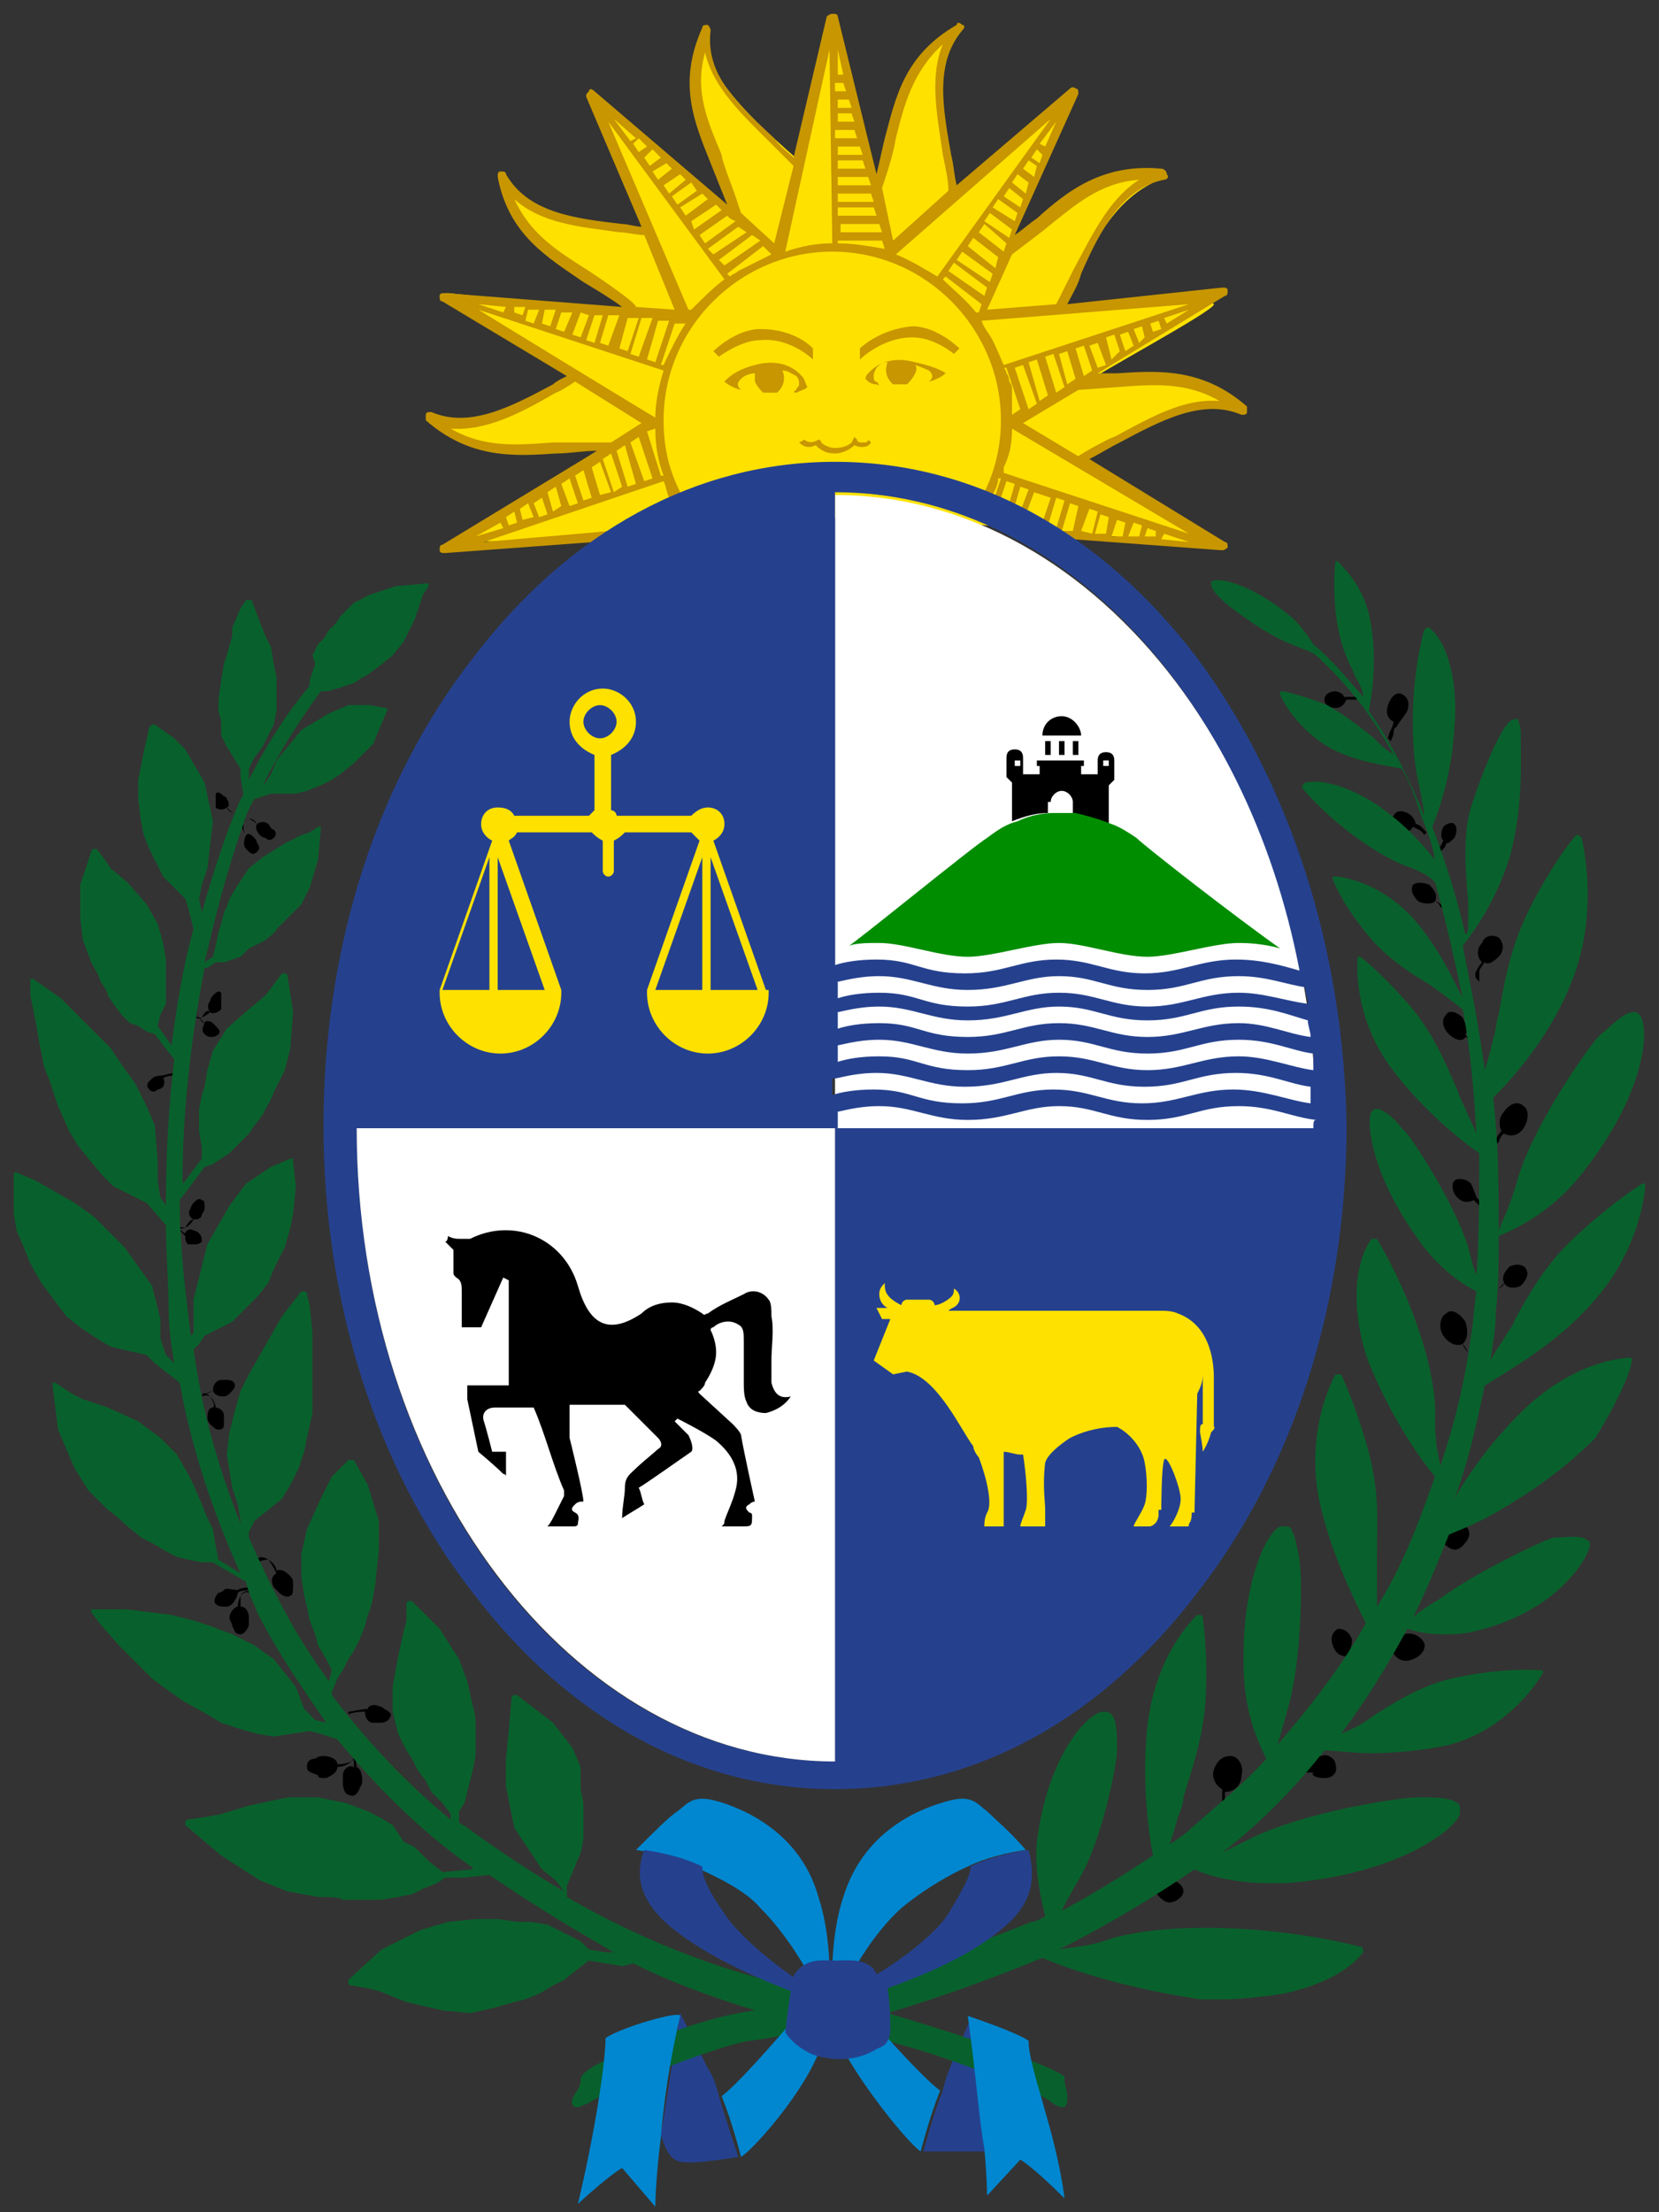
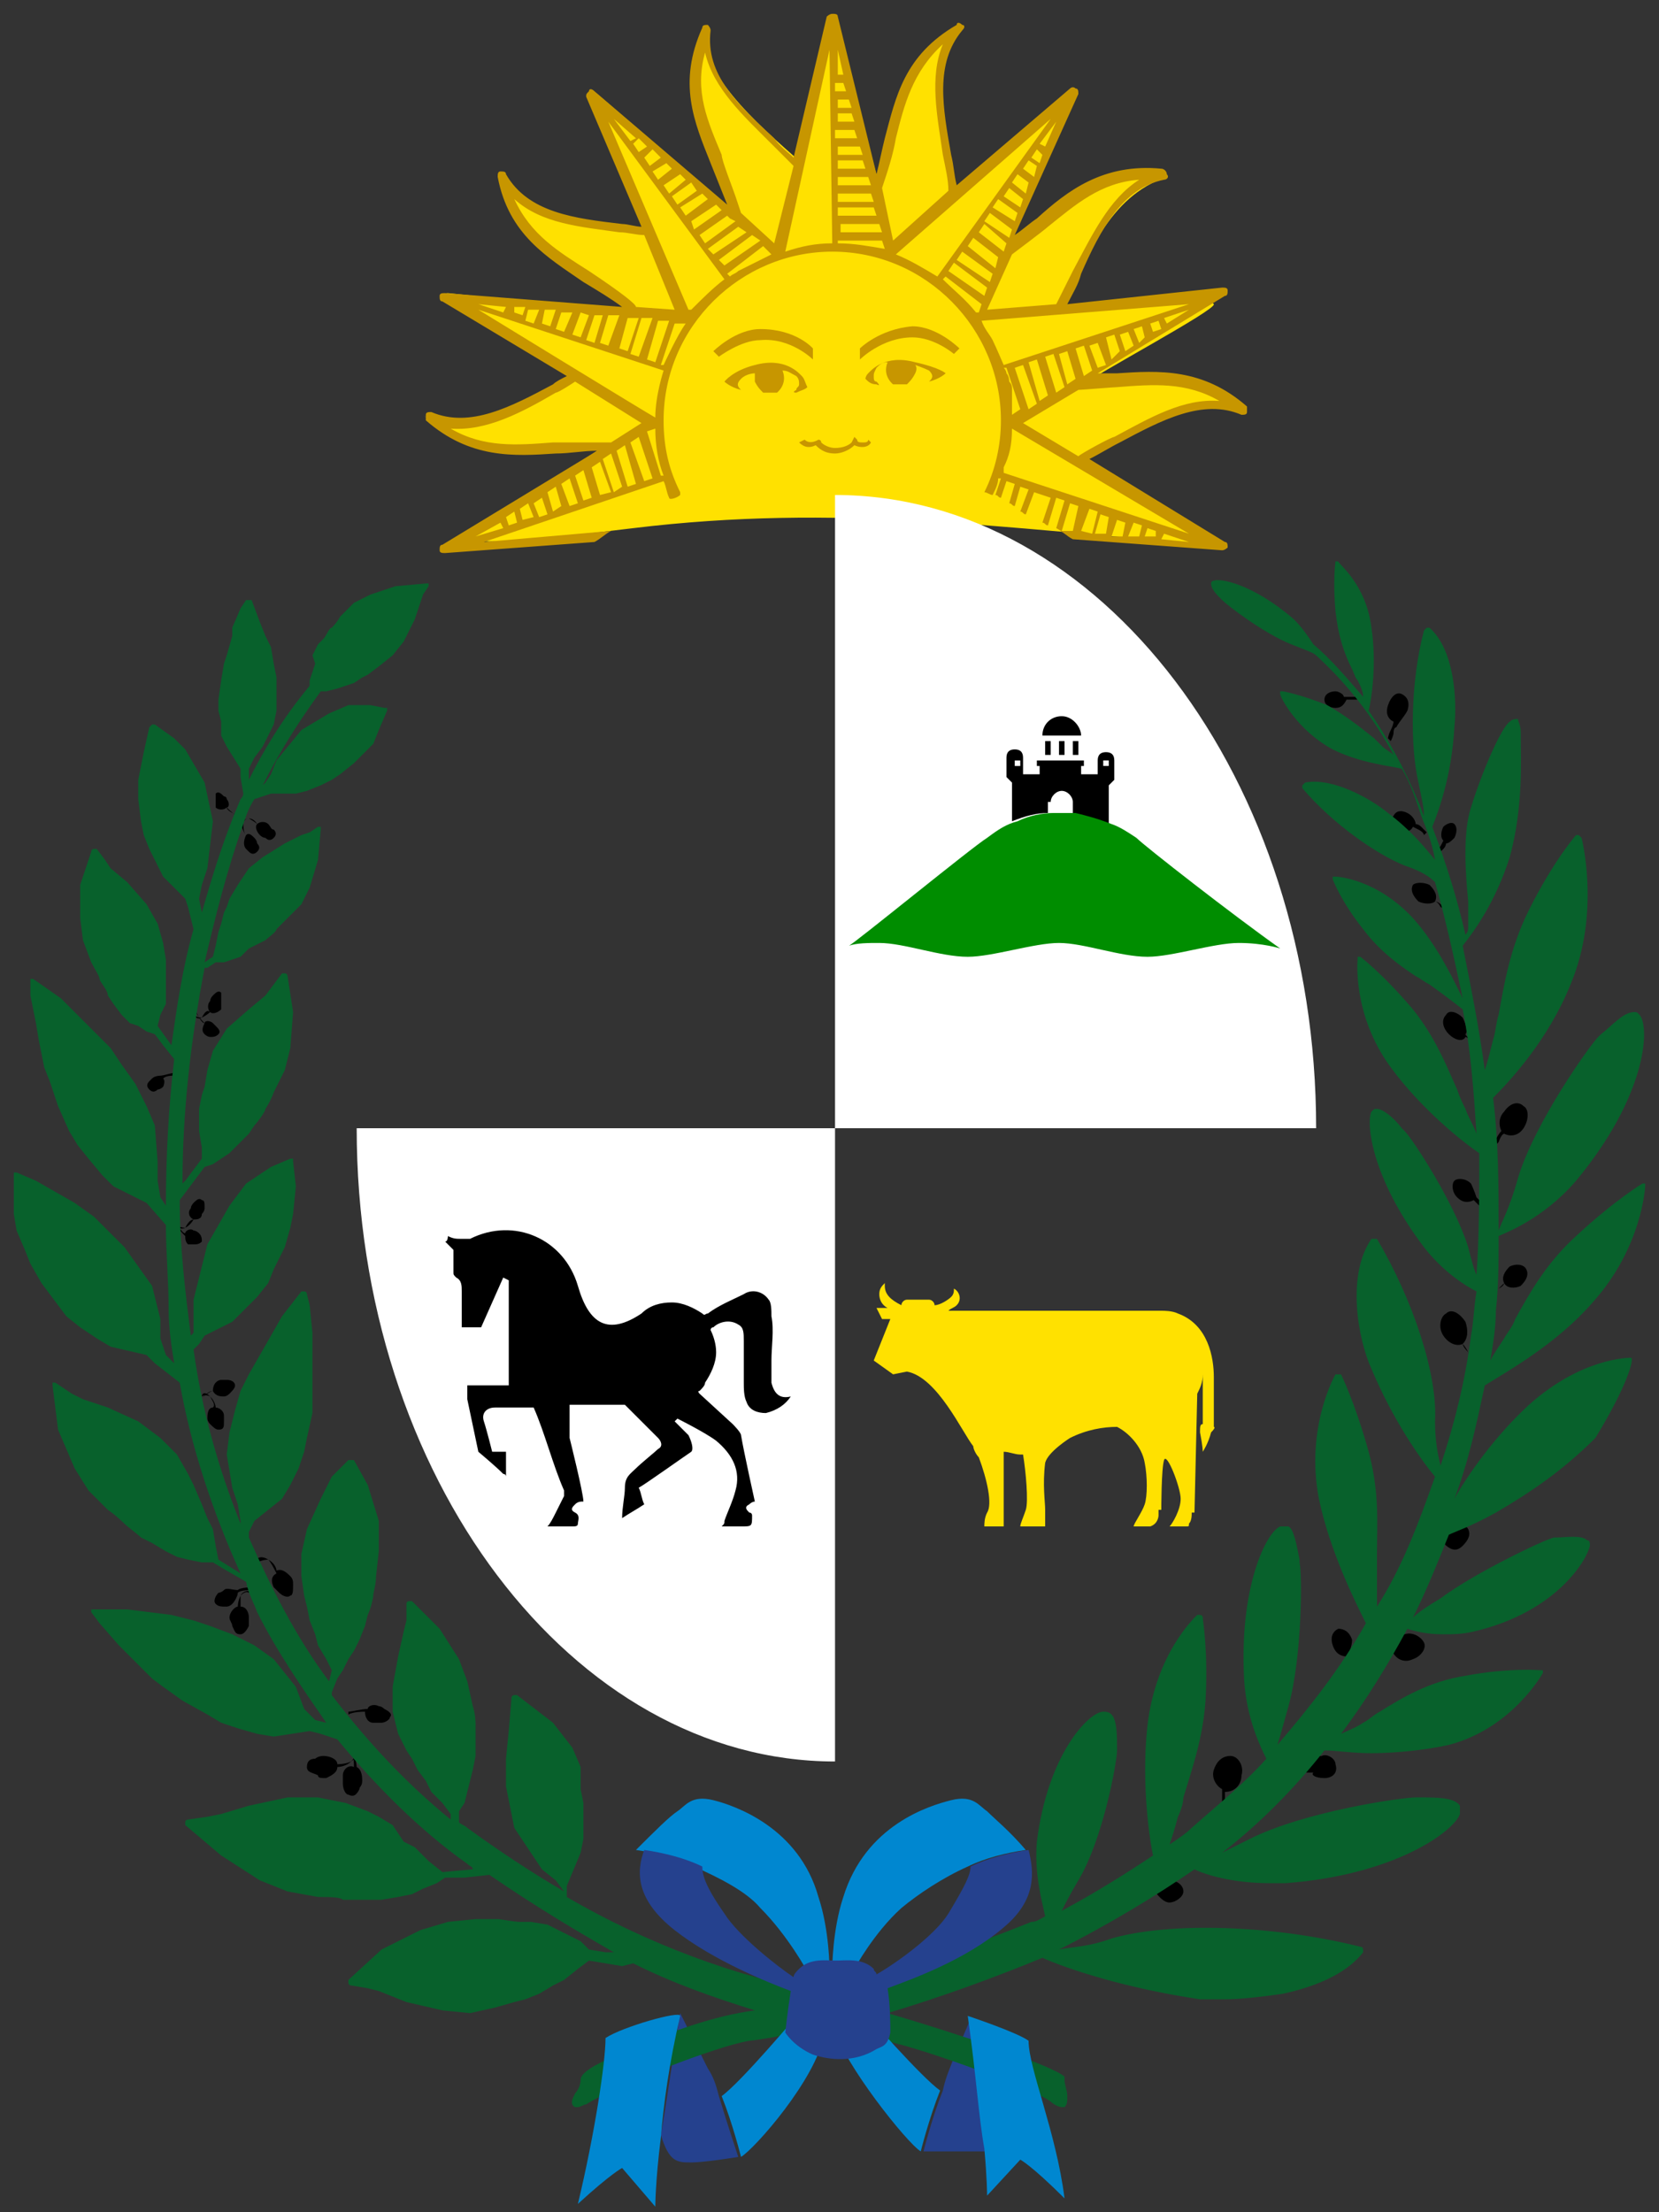
<svg xmlns="http://www.w3.org/2000/svg" version="1.1" id="Capa_1" x="0px" y="0px" viewBox="0 0 60 80" style="enable-background:new 0 0 60 80;" xml:space="preserve">
  <rect x="0" y="0" width="60" height="80" fill="#333333" stroke="none" />
  <style type="text/css">
	.st0{fill:#25418E;}
	.st1{fill:#FFE100;}
	.st2{fill:#C79600;}
	.st3{fill:#FFFFFF;}
	.st4{fill:#008D00;}
	.st5{fill-rule:evenodd;clip-rule:evenodd;}
	.st6{fill:#08612C;}
	.st7{fill:#0087D0;}
</style>
  <g>
    <path class="st0" d="M34.5,74.4c-0.1,0.3-0.3,0.7-0.4,1.2c-0.4,1-0.7,2.2-0.7,2.2s1.5,0,2,0c0.1,0,0.2,0,0.3,0   c-0.1-1.1-0.3-2.7-0.6-4.8C35.1,73,34.9,73.5,34.5,74.4z" />
    <path class="st0" d="M25.6,74.8c-0.5-1-1-2-1-2c-0.3,1.8-0.5,3.3-0.7,4.4c0,0,0,0,0,0c0.3,1,0.6,1,1.1,1c0.5,0,1.7-0.2,1.7-0.2   s-0.4-1.2-0.7-2.2C25.9,75.4,25.8,75.1,25.6,74.8z" />
    <g>
      <g>
        <path class="st1" d="M44.9,14.8c-1.8-1.6-5.1-0.9-5.7-0.9c0.3-0.3,4.8-2.7,4.7-2.9c-0.2-0.3-2.1,0.1-5.5,0.3     c0.9-2,1.7-4.2,3.8-4.9C39.8,5.6,37,8.7,36.5,9c0.1-0.4,2.2-5.6,2.2-5.6S35,6.6,34.6,7.1c-0.5-1.7-1-5.7,0.3-6.1     c-2.4,0.6-2.5,3.8-3.1,5.7c0,0-1.6-6-1.6-5.9l-1.2,5.1c-1.6-1.4-4-3.5-3.3-4.9c-1.2,2.4,0.4,4.7,0.9,6.7l-5-4.3     c-0.1-0.1-0.4,0-0.3,0.2c0,0,2.3,4.7,2.3,4.7c-2-0.1-5.1-0.7-5.4-2c0.6,2.5,3.2,3.7,4.8,5l-6.8-0.7c-0.2,0-0.1,0.2,0,0.3     c0,0,4.6,2.7,4.6,2.7c-1.7,1.1-4.5,2.3-5.5,1.4c1.8,1.6,4.5,1.1,6.6,1.1c-5.1,3.4-8,4.1,1,3c7.4-0.9,13.3,0,20.9,0.6     c0.8,0.1-4.9-3-4.7-3.1c1.7-0.8,3.9-2.6,5.7-1.8C45,15,45.1,14.9,44.9,14.8z" />
        <g>
          <path class="st2" d="M24,17.4c0.1,0.2,0.1,0.4,0.2,0.6c0,0.1,0.3,0,0.4-0.1c0,0,0,0,0-0.1c-0.4-0.8-0.6-1.6-0.6-2.6      c0-3.4,2.8-6.1,6.1-6.1c3.4,0,6.1,2.8,6.1,6.1c0,0.9-0.2,1.8-0.6,2.6c0.1,0,0.2,0.1,0.3,0.1c0.1-0.2,0.2-0.4,0.2-0.6l0.1,0      l-0.2,0.6c0.1,0,0.1,0.1,0.2,0.1l0.2-0.6l0.3,0.1l-0.2,0.7c0.1,0,0.1,0.1,0.2,0.1l0.2-0.7l0.3,0.1l-0.3,0.8      c0.1,0,0.1,0.1,0.2,0.1l0.3-0.8L38,18l-0.3,0.9c0.1,0,0.1,0.1,0.2,0.1l0.3-1l0.3,0.1l-0.3,1l0,0c0.2,0.1,0.4,0.3,0.6,0.4      l5.4,0.4c0,0,0,0,0,0c0.1,0,0.2-0.1,0.2-0.1c0-0.1,0-0.2-0.1-0.2l-4.9-3c0.4-0.2,0.7-0.4,1.1-0.6c1.5-0.8,3-1.6,4.4-1      c0.1,0,0.2,0,0.2-0.1c0-0.1,0-0.2,0-0.2c-1.6-1.4-3.2-1.3-4.7-1.2c-0.2,0-0.5,0-0.7,0l4.6-2.8c0.1,0,0.1-0.1,0.1-0.2      c0-0.1-0.1-0.1-0.2-0.1L38.6,11c0.2-0.4,0.4-0.7,0.5-1.1c0.7-1.6,1.5-3.1,3-3.4c0.1,0,0.2-0.1,0.1-0.2c0-0.1-0.1-0.2-0.2-0.2      c-2.1-0.2-3.4,0.8-4.5,1.8c-0.3,0.2-0.5,0.4-0.8,0.6L39,3.4c0-0.1,0-0.2-0.1-0.2c-0.1-0.1-0.2,0-0.2,0l-4.1,3.5      c-0.1-0.4-0.1-0.7-0.2-1.1c-0.3-1.7-0.6-3.3,0.4-4.5c0.1-0.1,0.1-0.2,0-0.2c-0.1-0.1-0.2-0.1-0.2,0c-1.9,1.1-2.2,2.6-2.6,4.1      c-0.1,0.4-0.2,0.9-0.3,1.3l-1.4-5.7c0-0.1-0.1-0.1-0.2-0.1c-0.1,0-0.2,0.1-0.2,0.1l-1.2,5.1c-0.2-0.2-0.5-0.4-0.7-0.7      c-1.3-1.2-2.5-2.3-2.3-3.9c0-0.1-0.1-0.2-0.1-0.2c-0.1,0-0.2,0-0.2,0.1c-0.9,2-0.3,3.4,0.3,4.9c0.2,0.5,0.4,1,0.6,1.5l-4.8-4.1      c-0.1-0.1-0.2-0.1-0.2,0c-0.1,0.1-0.1,0.1-0.1,0.2l2,4.7c-0.2,0-0.5-0.1-0.7-0.1c-1.7-0.2-3.4-0.4-4.2-1.8      c0-0.1-0.1-0.1-0.2-0.1C18,6.2,18,6.3,18,6.4c0.4,2.1,1.8,2.9,3.1,3.8c0.5,0.3,1,0.6,1.4,0.9l-6.4-0.5c-0.1,0-0.2,0-0.2,0.1      c0,0.1,0,0.2,0.1,0.2l4.5,2.7c-0.2,0.1-0.4,0.2-0.5,0.3c-1.5,0.8-3,1.6-4.4,1c-0.1,0-0.2,0-0.2,0.1c0,0.1,0,0.2,0,0.2      c1.6,1.4,3.2,1.3,4.7,1.2c0.5,0,1-0.1,1.5-0.1L16,19.7c-0.1,0-0.1,0.1-0.1,0.2c0,0.1,0.1,0.1,0.2,0.1c0,0,0,0,0,0l5.4-0.4      c0.2-0.1,0.4-0.3,0.6-0.4l-4.6,0.4L24,17.4z M37.2,13.1l0.3-0.1l0.4,1.3v0l-0.3,0.2L37.2,13.1z M37.5,14.6l-0.3,0.2l-0.5-1.5      c0,0,0,0,0,0l0.3-0.1L37.5,14.6z M37.8,12.9l0.3-0.1l0.4,1.2l-0.3,0.2L37.8,12.9z M38.3,12.8l0.3-0.1l0.3,1l-0.3,0.2L38.3,12.8z       M38.9,12.6l0.3-0.1l0.3,0.9l-0.3,0.2L38.9,12.6z M39.7,13.3l-0.3-0.8l0.3-0.1l0.3,0.8L39.7,13.3z M40.2,13L40,12.2l0.3-0.1      l0.2,0.6L40.2,13z M40.7,12.7L40.7,12.7l-0.2-0.6l0.3-0.1l0.2,0.5L40.7,12.7z M41.2,12.4L41,11.9l0.3-0.1l0.1,0.4L41.2,12.4z       M41.7,12l-0.1-0.3l0.3-0.1l0.1,0.3L41.7,12z M42.2,11.7l-0.1-0.2l0.9-0.3L42.2,11.7z M37.9,8.2c1-0.8,1.9-1.6,3.3-1.7      c-1.1,0.7-1.7,2-2.4,3.3C38.7,10,38.2,11,38.2,11c0,0,0,0,0,0l-2.5,0.2l0.9-2C36.6,9.2,37.8,8.3,37.9,8.2z M36.6,8.3l-0.1,0.3      L35.6,8l0.2-0.3L36.6,8.3z M35.9,7.5l0.2-0.3l0.7,0.5L36.7,8L35.9,7.5z M36.4,8.8l-0.1,0.3l-0.9-0.7l0.2-0.3L36.4,8.8z       M36.1,9.3L36,9.7l-1-0.8l0.2-0.3L36.1,9.3z M35.9,9.9l-0.1,0.3l-1.2-0.8l0.2-0.3L35.9,9.9z M35.7,10.4l-0.1,0.3l-1.3-0.9      c0,0,0,0,0,0l0.2-0.3L35.7,10.4z M36.9,7.5l-0.6-0.4l0.2-0.3L37,7.2L36.9,7.5z M37.1,7l-0.5-0.4l0.2-0.3l0.4,0.3L37.1,7z       M37.4,6.4L37,6.1l0.2-0.3l0.3,0.2L37.4,6.4z M37.6,5.9l-0.3-0.2l0.2-0.3l0.2,0.2L37.6,5.9z M37.8,5.3l-0.2-0.1l0.6-0.8      L37.8,5.3z M32.4,5c0.3-1.2,0.6-2.4,1.7-3.4c-0.5,1.2-0.2,2.6,0,4c0.1,0.5,0.2,0.9,0.2,1.3l-2,1.8l-0.4-1.9      C32.1,6.2,32.3,5.6,32.4,5z M26.6,7.1c-0.1-0.3-0.5-1.3-0.5-1.5c-0.5-1.2-1-2.3-0.6-3.7c0.3,1.3,1.4,2.3,2.4,3.3      C27.9,5.2,28.7,6,28.7,6l0,0L28,8.8l-1.2-1.1C26.8,7.7,26.7,7.4,26.6,7.1z M27.2,8.5l0.3,0.2l-1.3,0.9L26,9.4L27.2,8.5z       M25.8,9.2L25.6,9l1.1-0.8L27,8.4L25.8,9.2z M26.4,7.9L26.6,8l-1.1,0.8l-0.2-0.3l1-0.7L26.4,7.9z M26.1,7.6l-1,0.7L25,8l0.9-0.6      L26.1,7.6z M25.4,7l0.2,0.2l-0.8,0.6l-0.2-0.3L25.4,7L25.4,7z M25.2,6.9l-0.7,0.5l-0.2-0.3L25,6.6L25.2,6.9z M24.7,6.4l0.1,0.1      l-0.6,0.5L24,6.7l0.6-0.4L24.7,6.4z M24.3,6.1l-0.5,0.4l-0.2-0.3l0.5-0.3L24.3,6.1z M23.9,5.7L23.5,6l-0.2-0.3l0.3-0.3L23.9,5.7      z M23.4,5.3l-0.3,0.2l-0.2-0.3l0.2-0.2L23.4,5.3z M22.2,4.3L23,5l-0.2,0.1L22.2,4.3L22.2,4.3z M21.3,9.8      c-1.1-0.7-2.1-1.3-2.7-2.6c1,0.9,2.4,1,3.8,1.2c0.3,0,0.6,0.1,0.9,0.1l0,0l1.1,2.7l-1.4-0.1C23,11,22.5,10.6,21.3,9.8z       M23.8,11.6l0.4,0l-0.5,1.5L23.4,13L23.8,11.6z M23.1,12.9l-0.3-0.1l0.4-1.3l0.4,0L23.1,12.9z M22.7,11.5l0.4,0l-0.4,1.2      l-0.3-0.1L22.7,11.5z M22.4,11.4l-0.4,1.1l-0.3-0.1l0.3-1L22.4,11.4z M21.8,11.4l-0.3,1l-0.3-0.1l0.3-0.9L21.8,11.4z M21.3,11.4      L21,12.2l-0.3-0.1l0.3-0.8L21.3,11.4z M20.3,11.3l0.4,0L20.4,12l-0.3-0.1L20.3,11.3z M19.7,11.2l0.4,0l-0.2,0.6l-0.3-0.1      L19.7,11.2z M19.1,11.2l0.4,0l-0.2,0.5L19,11.6L19.1,11.2z M18.6,11.1l0.4,0l-0.1,0.3l-0.3-0.1L18.6,11.1z M18.3,11.1l-0.1,0.2      L17.3,11L18.3,11.1z M20.7,16c0,0-0.6,0-0.7,0c-1.3,0.1-2.5,0.2-3.7-0.5c1.3,0.1,2.6-0.6,3.8-1.3c0.1,0,0.7-0.4,0.7-0.4l0,0      l2.4,1.5L22.1,16C21.9,16,20.8,16,20.7,16z M17.2,19.4l0.9-0.5l0.1,0.2L17.2,19.4z M18.4,19l-0.1-0.3l0.3-0.2l0.1,0.4L18.4,19z       M18.9,18.8l-0.1-0.4l0.3-0.2l0.2,0.5L18.9,18.8z M19.5,18.7l-0.2-0.5l0.3-0.2l0.2,0.6L19.5,18.7z M20,18.5l-0.2-0.7l0.3-0.2v0      l0.2,0.7L20,18.5z M20.6,18.3l-0.3-0.8l0.3-0.2l0.3,0.9L20.6,18.3z M21.1,18.1l-0.3-0.9l0.3-0.2l0.3,1L21.1,18.1z M21.7,17.9      l-0.3-1l0.3-0.2l0.4,1.1L21.7,17.9z M22.2,17.8l-0.4-1.2l0.3-0.2l0.4,1.2L22.2,17.8z M22.7,17.6l-0.4-1.3l0.3-0.2v0l0.4,1.4      L22.7,17.6z M23.3,17.4L22.8,16l0.3-0.2l0.5,1.5L23.3,17.4z M23.7,15.5c0,0.6,0.1,1.2,0.3,1.7l-0.1,0l-0.5-1.6L23.7,15.5       M23.7,15.1c-0.2-0.1-6.4-3.9-6.4-3.9l6.7,2.2C24,13.4,23.7,14.3,23.7,15.1z M24,13.2l-0.1,0l0.5-1.5l0.4,0      C24.5,12.1,24,13.2,24,13.2z M26.2,10.1c-0.4,0.3-0.8,0.7-1.2,1.1l-0.1,0L22,4.4L26.2,10.1z M26.7,9.8      C26.7,9.8,26.7,9.8,26.7,9.8c-0.1,0.1-0.2,0.1-0.3,0.2l-0.1-0.1l1.3-1l0.3,0.3C27.5,9.4,27.1,9.6,26.7,9.8z M33.9,10      c-0.5-0.3-1-0.6-1.5-0.8L38,4.3v0L33.9,10z M34.1,10.1l0.1-0.1c0,0,1.3,1,1.3,1l-0.1,0.3l-0.1,0C34.9,10.8,34.5,10.5,34.1,10.1z       M36.3,13.2c0,0-0.3-0.7-0.4-0.9c-0.1-0.2-0.3-0.4-0.4-0.7L43,11L36.3,13.2z M38.8,19.2l-0.4,0l0.3-1l0.3,0.1L38.8,19.2z       M39.1,19.2l0.3-0.8l0.3,0.1l-0.2,0.8L39.1,19.2z M40,19.3l-0.4,0l0.2-0.7l0.3,0.1L40,19.3z M40.6,19.4l-0.4,0l0.2-0.6l0.3,0.1      L40.6,19.4z M41.2,19.4l-0.4,0l0.2-0.5l0.3,0.1L41.2,19.4z M41.8,19.4l-0.4,0l0.1-0.3l0.3,0.1L41.8,19.4z M42,19.5l0.1-0.2      l0.9,0.3L42,19.5z M36.6,14.7c0-0.1,0-0.3,0-0.3c0-0.1,0-0.2,0-0.3c0-0.1,0-0.2-0.1-0.3c0,0,0-0.2-0.1-0.3c0,0,0-0.1-0.1-0.2      l0.1,0c0,0,0.5,1.5,0.5,1.5l-0.3,0.2C36.6,15.1,36.6,14.8,36.6,14.7z M36.6,15.5L36.6,15.5l6.4,3.8l-6.7-2.2c0-0.1,0-0.1,0-0.2      c0,0,0,0,0,0C36.5,16.5,36.6,16.1,36.6,15.5L36.6,15.5z M40.3,15.8c-0.1,0-1.2,0.6-1.3,0.7l0,0l-2-1.2l2-1.2      c0.1,0,1.3-0.1,1.4-0.1c1.3-0.1,2.5-0.2,3.7,0.5C42.8,14.4,41.6,15.1,40.3,15.8z M31.2,5.8l0.1,0.3l-1,0l0-0.3L31.2,5.8z       M30.3,5.6l0-0.3l0.8,0l0.1,0.3L30.3,5.6z M31.4,6.4l0.1,0.3l-1.2,0l0-0.3L31.4,6.4z M31.5,7l0.1,0.3l-1.3,0l0-0.3L31.5,7z       M31.6,7.5l0.1,0.3l-1.4,0l0-0.3L31.6,7.5z M31.8,8.1l0.1,0.3l-1.5,0c0,0,0,0,0,0l0-0.3L31.8,8.1z M31,5l-0.8,0l0-0.3l0.7,0      L31,5z M30.9,4.4l-0.6,0l0-0.3l0.5,0L30.9,4.4z M30.8,3.9l-0.5,0l0-0.3l0.4,0L30.8,3.9z M30.6,3.3l-0.4,0l0-0.3l0.3,0L30.6,3.3z       M30.5,2.7l-0.2,0l0-0.9L30.5,2.7z M30.1,8.8c-0.6,0-1.1,0.1-1.7,0.3L30,1.8l0,0L30.1,8.8z M30.3,8.8l0-0.1c0,0,1.6,0,1.6,0      L32,9l0,0C31.4,8.9,30.9,8.8,30.3,8.8z" />
          <path class="st2" d="M29.4,13v-0.4c0,0-0.6-0.7-1.9-0.7c-0.9,0-1.7,0.8-1.7,0.8l0.2,0.2c0,0,0.8-0.6,1.5-0.6      C28.6,12.2,29.4,13,29.4,13z" />
          <path class="st2" d="M31.1,12.6V13c0,0,0.8-0.8,1.9-0.8c0.8,0,1.5,0.6,1.5,0.6l0.2-0.2c0,0-0.8-0.8-1.7-0.8      C31.8,11.9,31.1,12.6,31.1,12.6z" />
          <path class="st2" d="M31.4,15.9C31.4,16,31.3,16,31.2,16c-0.1,0-0.2,0-0.2-0.1l-0.1-0.1L30.8,16c-0.1,0.1-0.3,0.2-0.6,0.2      c0,0,0,0,0,0c-0.2,0-0.4-0.1-0.5-0.2c0-0.1-0.1-0.1-0.1-0.1l0,0l0,0c0,0-0.3,0.2-0.5,0l0,0L28.9,16l0,0c0.2,0.2,0.4,0.2,0.6,0.1      c0.2,0.2,0.4,0.3,0.7,0.3c0.2,0,0.5-0.1,0.7-0.3c0.2,0.1,0.5,0.1,0.6-0.1l0,0L31.4,15.9L31.4,15.9z" />
          <path class="st2" d="M29,13.6c-0.1-0.1-0.6-0.7-1.7-0.4c-0.8,0.2-1.1,0.6-1.1,0.6s0.2,0.2,0.6,0.3c0,0,0,0,0,0c0,0,0,0,0,0      c-0.1-0.1-0.2-0.2,0-0.4c0.2-0.2,0.5-0.2,0.5-0.2s0,0.2,0,0.3c0.1,0.2,0.2,0.3,0.3,0.4c0.1,0,0.4,0,0.5,0c0,0,0.4-0.3,0.2-0.8      c0.2,0,0.3,0.1,0.5,0.2c0.1,0.1,0.1,0.2,0.1,0.3c0,0.1-0.1,0.1-0.1,0.2c0,0-0.2,0.1,0,0.1c0.2-0.1,0.3-0.1,0.4-0.2      C29.1,13.8,29.1,13.7,29,13.6z" />
          <path class="st2" d="M33.1,13.1c-1.1-0.3-1.6,0.3-1.7,0.4c-0.1,0.1-0.1,0.2-0.1,0.2c0.1,0.1,0.2,0.2,0.4,0.2      c0.2,0.1,0-0.1,0-0.1c-0.1,0-0.1-0.1-0.1-0.2c0-0.1,0-0.1,0.1-0.3c0.1-0.1,0.2-0.2,0.4-0.2c-0.2,0.5,0.2,0.8,0.2,0.8      c0.1,0,0.4,0,0.5,0c0.1-0.1,0.2-0.2,0.3-0.4c0.1-0.2,0-0.3,0-0.3s0.3,0.1,0.5,0.2c0.2,0.2,0.1,0.3,0,0.4c0,0,0,0,0,0      c0,0,0,0,0,0c0.4-0.1,0.6-0.3,0.6-0.3S34,13.3,33.1,13.1z" />
        </g>
      </g>
    </g>
    <g>
      <path class="st3" d="M30.2,40.8h17.4c0,0,0,0,0,0c0-12.6-7.8-22.9-17.4-22.9c0,0,0,0,0,0V40.8L30.2,40.8z" />
    </g>
-     <path class="st0" d="M43.3,23.8c-3.5-4.6-8.1-7.1-13.1-7.1s-9.6,2.5-13.1,7.1c-3.5,4.5-5.4,10.5-5.4,16.9c0,6.4,1.9,12.4,5.4,16.9   c3.5,4.6,8.1,7.1,13.1,7.1s9.6-2.5,13.1-7.1c3.5-4.5,5.4-10.5,5.4-16.9C48.6,34.4,46.7,28.4,43.3,23.8z M30.2,17.8   c8.1,0,14.9,7.4,16.8,17.3c-0.7-0.2-1.4-0.4-2.3-0.4c-1.3,0-2,0.5-3.3,0.5c-1.3,0-1.9-0.5-3.2-0.5c-1.3,0-1.9,0.5-3.3,0.5   c-1.6,0-1.8-0.5-3.2-0.5c-0.7,0-1.2,0.1-1.5,0.2L30.2,17.8C30.2,17.8,30.2,17.8,30.2,17.8z M30.2,39c0.1,0,0.7-0.2,1.5-0.2   c1.2,0,1.9,0.5,3.2,0.5c1.4,0,2.1-0.5,3.3-0.5c1.3,0,1.8,0.5,3.2,0.5c1.4,0,1.9-0.5,3.3-0.5c1.2,0,1.9,0.4,2.7,0.5   c0,0.2,0,0.4,0,0.6c-0.8-0.1-1.7-0.5-2.8-0.5c-1.3,0-2,0.5-3.3,0.5c-1.3,0-1.9-0.5-3.2-0.5c-1.3,0-1.9,0.5-3.3,0.5   c-1.6,0-1.8-0.5-3.2-0.5c-0.7,0-1.2,0.1-1.5,0.2V39z M44.8,38.2c-1.3,0-2,0.5-3.3,0.5c-1.3,0-1.9-0.5-3.2-0.5   c-1.3,0-1.9,0.5-3.3,0.5c-1.6,0-1.8-0.5-3.2-0.5c-0.7,0-1.2,0.1-1.5,0.2v-0.6c0.1,0,0.7-0.2,1.5-0.2c1.2,0,1.9,0.5,3.2,0.5   c1.4,0,2.1-0.5,3.3-0.5c1.3,0,1.8,0.5,3.2,0.5c1.4,0,1.9-0.5,3.3-0.5c1.2,0,1.9,0.4,2.7,0.5c0,0.2,0,0.4,0,0.6   C46.7,38.6,45.8,38.2,44.8,38.2z M44.8,37c-1.3,0-2,0.5-3.3,0.5c-1.3,0-1.9-0.5-3.2-0.5c-1.3,0-1.9,0.5-3.3,0.5   c-1.6,0-1.8-0.5-3.2-0.5c-0.7,0-1.2,0.1-1.5,0.2v-0.6c0.1,0,0.7-0.2,1.5-0.2c1.2,0,1.9,0.5,3.2,0.5c1.4,0,2.1-0.5,3.3-0.5   c1.3,0,1.8,0.5,3.2,0.5c1.4,0,1.9-0.5,3.3-0.5c1.1,0,1.8,0.3,2.5,0.5c0,0.2,0.1,0.4,0.1,0.6C46.6,37.4,45.8,37,44.8,37z M44.8,35.9   c-1.3,0-2,0.5-3.3,0.5c-1.3,0-1.9-0.5-3.2-0.5c-1.3,0-1.9,0.5-3.3,0.5c-1.6,0-1.8-0.5-3.2-0.5c-0.7,0-1.2,0.1-1.5,0.2v-0.6   c0.1,0,0.7-0.2,1.5-0.2c1.2,0,1.9,0.5,3.2,0.5c1.4,0,2.1-0.5,3.3-0.5c1.3,0,1.8,0.5,3.2,0.5c1.4,0,1.9-0.5,3.3-0.5   c1,0,1.7,0.3,2.4,0.4c0,0.2,0.1,0.4,0.1,0.6C46.5,36.2,45.7,35.9,44.8,35.9z M47.5,40.8H30.2h0v22.9c-9.6,0-17.3-10.3-17.3-22.9   h17.4v-0.6c0.1,0,0.7-0.2,1.5-0.2c1.2,0,1.9,0.5,3.2,0.5c1.4,0,2.1-0.5,3.3-0.5c1.3,0,1.8,0.5,3.2,0.5c1.4,0,1.9-0.5,3.3-0.5   c1.2,0,1.9,0.4,2.8,0.5C47.5,40.5,47.5,40.6,47.5,40.8C47.5,40.7,47.5,40.7,47.5,40.8z" />
    <g>
      <path class="st3" d="M30.2,40.8L30.2,40.8L30.2,40.8l-17.3,0c0,12.6,7.8,22.9,17.3,22.9V40.8z" />
    </g>
-     <path class="st1" d="M27.7,35.8l-1.9-5.4c0.2-0.1,0.4-0.3,0.4-0.6c0-0.4-0.3-0.6-0.6-0.6c-0.2,0-0.4,0.1-0.6,0.3h-2.7   c0-0.1-0.1-0.2-0.2-0.2v-2c0.5-0.2,0.9-0.6,0.9-1.2c0-0.7-0.6-1.2-1.2-1.2c-0.7,0-1.2,0.6-1.2,1.2c0,0.6,0.4,1,0.9,1.2v2   c-0.1,0.1-0.1,0.1-0.2,0.2h-2.7c-0.1-0.2-0.3-0.3-0.6-0.3c-0.4,0-0.6,0.3-0.6,0.6c0,0.3,0.2,0.5,0.4,0.6l-1.9,5.4v0.1   c0,1.2,1,2.2,2.2,2.2c1.2,0,2.2-1,2.2-2.2v-0.1l-1.9-5.4c0.1-0.1,0.2-0.1,0.3-0.3h2.7c0.1,0.1,0.2,0.2,0.4,0.3v1.1   c0,0.1,0.1,0.2,0.2,0.2s0.2-0.1,0.2-0.2v-1.1c0.2-0.1,0.3-0.2,0.4-0.3H25c0.1,0.1,0.2,0.2,0.3,0.3l-1.9,5.4v0.1   c0,1.2,1,2.2,2.2,2.2c1.2,0,2.2-1,2.2-2.2V35.8z M25.7,31l1.7,4.8h-1.7V31z M21.1,26.1c0-0.3,0.3-0.6,0.6-0.6s0.6,0.3,0.6,0.6   s-0.3,0.6-0.6,0.6S21.1,26.4,21.1,26.1z M17.7,35.8h-1.7l1.7-4.8V35.8z M18,35.8V31l1.7,4.8H18z M25.4,35.8h-1.7l1.7-4.8V35.8z" />
    <rect x="37.8" y="26.8" width="0.2" height="0.5" />
    <rect x="38.3" y="26.8" width="0.2" height="0.5" />
    <rect x="38.8" y="26.8" width="0.2" height="0.5" />
    <path d="M38,29c0-0.2,0.2-0.4,0.4-0.4c0.2,0,0.4,0.2,0.4,0.4v0.5c0.4,0,0.9,0.2,1.3,0.4v-1.5l0.2-0.2v-0.7c0-0.2-0.1-0.3-0.3-0.3   s-0.3,0.1-0.3,0.3V28h-0.6v-0.3h0.1v-0.2h-1.7v0.2h0.1V28h-0.6v-0.6c0-0.2-0.1-0.3-0.3-0.3c-0.2,0-0.3,0.1-0.3,0.3v0.7l0.2,0.2v1.4   c0.5-0.2,0.9-0.3,1.3-0.3V29z M39.9,27.5h0.2v0.2h-0.2V27.5z M36.9,27.7h-0.2v-0.2h0.2V27.7z" />
    <path d="M38.4,25.9c-0.4,0-0.7,0.3-0.7,0.7h1.4C39.1,26.3,38.8,25.9,38.4,25.9z" />
    <path class="st4" d="M41.1,30.3c-0.3-0.2-0.6-0.4-0.9-0.5c-0.5-0.2-0.9-0.3-1.3-0.4c-0.2,0-0.3,0-0.5,0c-0.1,0-0.2,0-0.3,0   c-0.4,0-0.9,0.1-1.3,0.3c-0.4,0.1-0.7,0.3-1.1,0.6c-0.5,0.3-4.9,3.9-5,3.9c0.3-0.1,0.7-0.1,1.1-0.1c0.9,0,2.2,0.5,3.2,0.5   c0.9,0,2.4-0.5,3.3-0.5c0.9,0,2.2,0.5,3.2,0.5c0.9,0,2.4-0.5,3.3-0.5c0.9,0,1.5,0.2,1.5,0.2c0,0,0,0,0,0   C44.6,33.1,41.4,30.6,41.1,30.3z" />
    <path class="st1" d="M43.9,51.6v-1.8c0-0.7-0.2-1.9-1.3-2.3c-0.2-0.1-0.5-0.1-0.6-0.1c-0.1,0-0.2,0-0.3,0c-0.6,0-2.8,0-4.7,0   c0,0,0,0,0,0c0,0,0,0,0,0c-1.4,0-2.7,0-2.7,0c0,0,0,0,0,0c0.1-0.1,0.2-0.1,0.3-0.2c0.2-0.2,0.1-0.5-0.1-0.6c0,0.1,0,0.2-0.1,0.3   c-0.1,0.1-0.4,0.3-0.6,0.3c0-0.1-0.1-0.2-0.2-0.2h-0.8c-0.1,0-0.2,0.1-0.2,0.2C32.2,47,32,46.8,32,46.5c0,0,0-0.1,0-0.1   c-0.1,0.1-0.2,0.2-0.2,0.4c0,0.2,0.1,0.4,0.3,0.5h-0.4l0.2,0.4h0.3l-0.6,1.5l0.7,0.5l0.5-0.1c1.1,0.2,2,2.2,2.4,2.7l0,0   c0,0.1,0.1,0.3,0.2,0.4c0.3,0.8,0.5,1.7,0.3,2c-0.1,0.2-0.1,0.4-0.1,0.5h0.7v-2.7c0.2,0,0.4,0.1,0.6,0.1c0,0,0.1,0,0.1,0   c0.1,0.6,0.2,1.7,0.1,2c-0.1,0.3-0.2,0.5-0.2,0.6h0.9c0-0.1,0-0.4,0-0.6c0-0.3-0.1-0.9,0-1.7c0.1-0.4,0.9-0.9,0.9-0.9c0,0,0,0,0,0   c0.6-0.3,1.2-0.4,1.7-0.4c0.4,0.2,0.9,0.7,1,1.3c0.1,0.5,0.1,1.2,0,1.5c-0.1,0.3-0.4,0.7-0.4,0.8h0.6c0.3-0.1,0.3-0.4,0.3-0.4v-0.2   h0.1c0,0,0-1.5,0.1-1.8c0.1-0.3,0.6,1,0.6,1.4c0,0.4-0.3,0.9-0.4,1h0.6c0.1,0,0.1,0,0.1-0.1c0.1-0.1,0.1-0.3,0.1-0.4   c0.1,0,0.1,0,0.1,0l0.1-4.3c0.1-0.2,0.2-0.4,0.2-0.7c0,0,0,0,0,0v1.8c-0.1,0-0.1,0.1-0.1,0.3c0.1,0.5,0.1,0.7,0.1,0.7   s0.2-0.3,0.3-0.7C44,51.6,43.9,51.6,43.9,51.6z" />
    <path d="M28.6,50.5c-0.4,0.1-0.6-0.1-0.7-0.5c0-0.3,0-0.5,0-0.8c0-0.5,0.1-1.1,0-1.6c0-0.2,0-0.5-0.1-0.6c-0.2-0.3-0.6-0.4-0.9-0.2   c-0.4,0.2-0.9,0.4-1.3,0.7c-0.1,0-0.1,0.1-0.2,0c-0.3-0.2-0.7-0.4-1.1-0.4c0,0,0,0,0,0c0,0,0,0,0,0c-0.4,0-0.8,0.1-1.1,0.4   c-1.2,0.8-1.9,0.4-2.3-1c-0.5-1.7-2.3-2.5-3.9-1.7c-0.1,0-0.2,0-0.3,0c-0.2,0-0.3,0-0.5-0.1c0,0,0,0.2-0.1,0.2   c0.1,0.1,0.3,0.3,0.3,0.3s0,0.6,0,0.8c0,0.1,0,0.1,0.1,0.2c0.2,0.1,0.2,0.3,0.2,0.5c0,0.3,0,0.5,0,0.8c0,0.1,0,0.3,0,0.5   c0.2,0,0.7,0,0.7,0l0.8-1.8l0.2,0.1v3.8c0,0-0.9,0-1.5,0c0,0.2,0,0.5,0,0.5l0.4,1.9c0,0,0.6,0.5,0.9,0.8c0,0,0.1,0,0.1,0.1   c0-0.3,0-0.9,0-0.9h-0.5c0,0-0.2-0.8-0.3-1.1c-0.1-0.3,0.1-0.5,0.4-0.5c0.2,0,1.4,0,1.4,0c0.4,0.9,0.7,2.1,1.1,3c0,0.1,0,0.1,0,0.2   c-0.1,0.2-0.2,0.4-0.3,0.6c-0.1,0.2-0.2,0.4-0.3,0.5c0.3,0,0.6,0,0.9,0c0.1,0,0.2,0,0.2-0.1c0-0.1,0.1-0.3-0.1-0.4   c-0.2-0.1-0.1-0.2,0-0.3c0.1-0.1,0.2-0.1,0.3-0.1C21.1,54,20.6,52,20.6,52v-1.2h2c0,0,0.8,0.8,1.2,1.2c0.1,0.1,0.2,0.3,0,0.4   c-0.1,0.1-0.6,0.5-0.8,0.7c-0.2,0.2-0.4,0.3-0.4,0.7c0,0.3-0.1,0.7-0.1,1.1c0.3-0.2,0.5-0.3,0.8-0.5c-0.1-0.2-0.1-0.4-0.2-0.6   c0.2-0.1,1.6-1.1,1.9-1.3c0.1-0.1,0-0.4-0.1-0.6c-0.2-0.2-0.5-0.5-0.5-0.5l0.1-0.1c0,0,1,0.5,1.4,0.8c0.6,0.5,0.9,1.1,0.7,1.8   c-0.1,0.4-0.3,0.8-0.4,1.1c0,0.1,0,0.1-0.1,0.2c0.3,0,0.5,0,0.7,0c0.4,0,0.4,0,0.4-0.4c0,0,0-0.1-0.1-0.1c-0.1-0.1-0.2-0.2,0-0.3   c0.1-0.1,0.2-0.1,0.2-0.1s-0.4-1.8-0.5-2.4c0-0.1-0.3-0.4-0.3-0.4l-1.2-1.1c0,0-0.1-0.1,0-0.1c0.1-0.1,0.2-0.2,0.2-0.3   c0.2-0.3,0.4-0.7,0.4-1.1c0-0.3-0.1-0.6-0.2-0.8c0,0,0-0.1,0.1-0.1c0.2-0.2,0.6-0.3,0.9-0.1c0.2,0.1,0.2,0.3,0.2,0.6   c0,0.5,0,1,0,1.5c0,0.2,0,0.5,0.1,0.7c0.1,0.3,0.4,0.4,0.7,0.4C28.1,51,28.4,50.8,28.6,50.5C28.6,50.5,28.6,50.5,28.6,50.5z" />
    <path class="st5" d="M51.7,32c-0.2-0.1-0.5-0.1-0.6,0c-0.1,0.2,0,0.4,0.2,0.6c0.2,0.1,0.5,0.1,0.6,0c0,0,0.1,0,0.2,0.2   c0.2,0.1,0.2,0.2,0.2,0.2l0.1-0.1c0,0-0.1-0.1-0.3-0.2c-0.1-0.1-0.2-0.1-0.2-0.1C52,32.4,51.9,32.2,51.7,32z" />
    <path class="st5" d="M53,47.8c-0.2-0.3-0.5-0.5-0.7-0.3c-0.2,0.1-0.3,0.5-0.1,0.8c0.2,0.3,0.5,0.4,0.7,0.3c0,0,0,0.1,0.2,0.3   c0.1,0.3,0.1,0.4,0.1,0.4l0.1,0c0,0-0.1-0.2-0.2-0.4c-0.1-0.2-0.2-0.3-0.2-0.3C53.1,48.4,53.1,48.1,53,47.8z" />
    <path class="st5" d="M52.9,36.8c-0.2-0.2-0.5-0.3-0.6-0.1c-0.2,0.2-0.1,0.5,0.1,0.7c0.2,0.2,0.5,0.3,0.6,0.1c0,0,0.1,0,0.2,0.2   s0.2,0.3,0.2,0.3l0.1-0.1c0,0-0.1-0.2-0.2-0.3C53,37.5,53,37.4,53,37.4C53.1,37.3,53,37,52.9,36.8z" />
    <path class="st5" d="M54.4,40.2c0.2-0.3,0.5-0.4,0.7-0.2c0.2,0.1,0.2,0.5,0,0.8c-0.2,0.3-0.5,0.3-0.7,0.2c0,0-0.1,0-0.2,0.3   c-0.2,0.2-0.2,0.3-0.2,0.3l-0.1,0c0,0,0.1-0.2,0.2-0.4c0.1-0.2,0.2-0.3,0.2-0.3C54.2,40.7,54.2,40.4,54.4,40.2z" />
    <path class="st5" d="M51.1,60c0.3-0.1,0.5-0.4,0.4-0.6c-0.1-0.2-0.4-0.4-0.7-0.3c-0.3,0.1-0.5,0.4-0.5,0.6c0,0-0.1,0-0.3,0.1   c-0.3,0.1-0.4,0.1-0.4,0.1l0,0.1c0,0,0.2,0,0.5-0.1c0.2-0.1,0.3-0.1,0.3-0.1C50.6,60.1,50.9,60.1,51.1,60z" />
    <path class="st5" d="M48.9,59.3c-0.1-0.3-0.3-0.4-0.5-0.4c-0.2,0.1-0.3,0.3-0.2,0.6c0.1,0.3,0.3,0.4,0.5,0.4c0,0,0,0.1,0.1,0.3   c0,0.2,0,0.3,0,0.3l0.1,0c0,0,0-0.2-0.1-0.4c0-0.2-0.1-0.2-0.1-0.2C48.8,59.8,48.9,59.5,48.9,59.3z" />
    <path class="st5" d="M52.9,55.9c0.2-0.2,0.3-0.4,0.2-0.6c-0.1-0.2-0.4-0.2-0.7-0.1c-0.2,0.2-0.3,0.4-0.2,0.6c0,0,0,0-0.3,0.2   s-0.3,0.1-0.3,0.1l0,0.1c0,0,0.2-0.1,0.4-0.2c0.2-0.1,0.2-0.2,0.2-0.2C52.5,56.1,52.7,56.1,52.9,55.9z" />
-     <path class="st5" d="M54.2,34.6c0.2-0.2,0.2-0.5,0-0.7c-0.2-0.1-0.5-0.1-0.6,0.2c-0.2,0.2-0.2,0.5,0,0.7c0,0-0.1,0.1-0.2,0.3   c-0.1,0.2,0,0.3,0,0.3l0.1,0.1c0,0,0-0.2,0-0.4c0.1-0.2,0.2-0.3,0.2-0.3C53.8,34.9,54,34.8,54.2,34.6z" />
    <path class="st5" d="M47.9,64.3c0.3,0,0.5-0.2,0.4-0.5c0-0.2-0.3-0.4-0.5-0.3c-0.3,0-0.5,0.2-0.4,0.4c0,0-0.1,0-0.3,0.1   c-0.2,0-0.3,0-0.3,0l0,0.1c0,0,0.2,0,0.4,0c0.2,0,0.3,0,0.3,0C47.4,64.2,47.6,64.3,47.9,64.3z" />
    <path class="st5" d="M55,46.5c0.2-0.2,0.3-0.4,0.2-0.6c-0.1-0.2-0.4-0.2-0.6-0.1c-0.2,0.2-0.3,0.4-0.2,0.6c0,0,0,0-0.2,0.2   s-0.3,0.1-0.3,0.1l0,0.1c0,0,0.2-0.1,0.3-0.2c0.2-0.1,0.2-0.2,0.2-0.2C54.5,46.6,54.8,46.6,55,46.5z" />
    <path class="st5" d="M52.6,30.3c0.1-0.2,0.1-0.4,0-0.5c-0.1-0.1-0.3,0-0.4,0.1c-0.1,0.2-0.1,0.4,0,0.5c0,0,0,0-0.1,0.2   c-0.1,0.1-0.2,0.2-0.2,0.2l0.1,0.1c0,0,0.1-0.1,0.2-0.2c0.1-0.1,0.1-0.2,0.1-0.2C52.4,30.5,52.5,30.4,52.6,30.3z" />
    <path class="st5" d="M48.3,25c-0.2,0-0.4,0.1-0.4,0.3c0,0.2,0.2,0.3,0.4,0.3c0.2,0,0.3-0.1,0.4-0.3c0,0,0,0,0.2,0   c0.2,0,0.2,0,0.2,0l0-0.1c0,0-0.1,0-0.3,0c-0.1,0-0.2,0-0.2,0C48.6,25.1,48.4,25,48.3,25z" />
    <path class="st5" d="M50.9,29.4c-0.2-0.1-0.4-0.1-0.5,0.1c-0.1,0.1,0,0.4,0.2,0.5c0.2,0.1,0.4,0.1,0.5-0.1c0,0,0,0,0.2,0.1   c0.2,0.1,0.2,0.2,0.2,0.2l0.1-0.1c0,0-0.1-0.1-0.2-0.2s-0.2-0.1-0.2-0.1C51.2,29.7,51.1,29.5,50.9,29.4z" />
    <path class="st5" d="M50.9,25.7c0.1-0.3,0-0.5-0.2-0.6c-0.2-0.1-0.4,0.1-0.5,0.4c-0.1,0.3,0,0.5,0.2,0.6c0,0,0,0.1-0.1,0.3   c-0.1,0.2-0.1,0.3-0.1,0.3l0.1,0.1c0,0,0.1-0.2,0.1-0.3c0-0.2,0.1-0.2,0.1-0.2C50.6,26.1,50.8,25.9,50.9,25.7z" />
    <path class="st5" d="M53.2,42.8c-0.2-0.2-0.5-0.2-0.6-0.1c-0.1,0.1-0.1,0.4,0.1,0.6c0.2,0.2,0.4,0.2,0.6,0.1c0,0,0,0,0.2,0.2   c0.2,0.2,0.2,0.3,0.2,0.3l0.1-0.1c0,0-0.1-0.2-0.2-0.3c-0.1-0.1-0.2-0.2-0.2-0.2C53.4,43.3,53.3,43,53.2,42.8z" />
    <path class="st5" d="M42.3,68.8c0.2,0,0.5-0.2,0.5-0.4c0-0.2-0.2-0.4-0.5-0.4c-0.2,0-0.4,0.2-0.5,0.3c0,0-0.1,0-0.3,0   c-0.2,0-0.3-0.1-0.3-0.1l0,0.1c0,0,0.2,0,0.3,0c0.2,0,0.2,0,0.2,0C41.9,68.6,42.1,68.8,42.3,68.8z" />
    <path class="st5" d="M44.9,64.2c0.1-0.3-0.1-0.7-0.4-0.7c-0.3,0-0.5,0.2-0.6,0.5c-0.1,0.3,0.1,0.6,0.3,0.7c0,0,0,0.1,0,0.4   s-0.1,0.4-0.1,0.4l0.1,0.1c0,0,0.1-0.2,0.1-0.5c0-0.2,0-0.3,0-0.3C44.7,64.8,44.9,64.5,44.9,64.2z" />
    <path d="M7.6,50.5c0.2,0.2,0.2,0.4,0.2,0.4c0.1,0,0.3,0.1,0.3,0.3c0,0.1,0,0.2,0,0.2c0,0.2,0,0.3-0.2,0.3c-0.1,0-0.2-0.1-0.3-0.2   c0,0-0.1-0.1-0.1-0.2c0-0.1,0-0.4,0.2-0.4l0,0l0,0C7.8,50.8,7.7,50.7,7.6,50.5c-0.2-0.1-0.3,0-0.3,0l0,0l0,0   C7.3,50.4,7.4,50.3,7.6,50.5z" />
    <path d="M8,49.9c0.1,0,0.2,0,0.2,0c0.2,0,0.3,0.1,0.3,0.2c0,0.1-0.1,0.2-0.2,0.3c0,0-0.1,0.1-0.2,0.1c-0.1,0-0.3,0-0.4-0.2l0,0   c-0.1,0-0.3,0.2-0.5,0.3l0,0c0.1,0,0.3-0.3,0.5-0.3C7.7,50,7.9,49.9,8,49.9z" />
    <g>
      <path d="M6.7,44.4c0.2-0.1,0.3-0.3,0.3-0.3c0.1,0,0.3,0,0.3-0.2c0.1-0.1,0.1-0.2,0.1-0.2c0-0.2,0-0.3-0.1-0.3    c-0.1-0.1-0.2,0-0.3,0.1c0,0-0.1,0.1-0.1,0.2c-0.1,0.1-0.1,0.3,0.1,0.4l0,0l0,0C6.9,44.1,6.8,44.2,6.7,44.4    c-0.2,0-0.3-0.1-0.3-0.1l0,0l0,0C6.3,44.3,6.5,44.5,6.7,44.4z" />
      <path d="M6.8,45C6.9,45,7,45,7,45c0.1,0,0.2,0,0.3-0.1c0-0.1,0-0.2-0.1-0.3c0,0-0.1-0.1-0.2-0.1c-0.1-0.1-0.3,0-0.3,0.1l0,0    c-0.1,0-0.2-0.2-0.3-0.3l0,0c0,0.1,0.2,0.3,0.3,0.4C6.7,44.8,6.7,44.9,6.8,45z" />
    </g>
    <g>
      <path d="M7.3,36.8c0.2-0.1,0.3-0.2,0.3-0.2c0.1,0.1,0.3,0,0.4-0.1C8,36.3,8,36.2,8,36.2c0-0.2,0-0.3,0-0.3c-0.1-0.1-0.2,0-0.3,0.1    c0,0-0.1,0.1-0.1,0.2c-0.1,0.1-0.1,0.3,0,0.4l0,0l0,0C7.5,36.5,7.4,36.6,7.3,36.8c-0.2,0-0.3-0.1-0.3-0.1l0,0l0,0    C7,36.7,7.1,36.9,7.3,36.8z" />
      <path d="M7.4,37.4c0.1,0.1,0.2,0.1,0.2,0.1c0.1,0,0.2,0,0.3-0.1c0.1-0.1,0-0.2-0.1-0.3c0,0-0.1-0.1-0.1-0.1    c-0.1-0.1-0.3-0.1-0.3,0l0,0c-0.1,0-0.2-0.2-0.3-0.4l0,0c0,0.1,0.2,0.3,0.3,0.4C7.3,37.2,7.3,37.3,7.4,37.4z" />
    </g>
    <path d="M9.7,56.4c0.2,0.1,0.3,0.3,0.3,0.4c0.2-0.1,0.4,0.1,0.5,0.2c0.1,0.1,0.1,0.2,0.1,0.3c0,0.2,0,0.4-0.1,0.4   c-0.1,0.1-0.3,0-0.4-0.1c0,0-0.1-0.1-0.2-0.2c-0.1-0.2-0.1-0.4,0.1-0.5l0,0l0,0C9.9,56.7,9.8,56.5,9.7,56.4c-0.2,0-0.4,0.1-0.4,0.1   l0,0l0,0C9.2,56.4,9.4,56.2,9.7,56.4z" />
    <path d="M13.7,61.7c0.1,0,0.2,0.1,0.2,0.1c0.2,0.1,0.3,0.2,0.2,0.3c0,0.1-0.2,0.2-0.3,0.2c0,0-0.1,0-0.3,0c-0.2,0-0.3-0.2-0.3-0.4   l0,0c-0.1,0-0.4,0-0.6,0.1l0-0.1c0.1,0,0.5-0.1,0.7-0.1C13.3,61.7,13.5,61.6,13.7,61.7z" />
    <g>
      <path d="M12.7,63.7c-0.2,0.2-0.5,0.2-0.5,0.2c0,0.2-0.2,0.3-0.4,0.4c-0.2,0-0.3,0-0.3-0.1c-0.2-0.1-0.4-0.1-0.4-0.3    c0-0.2,0.1-0.3,0.3-0.3c0,0,0.1-0.1,0.3-0.1c0.2,0,0.5,0.1,0.5,0.3l0,0l0,0C12.2,63.8,12.5,63.8,12.7,63.7    c0.2-0.2,0.1-0.4,0.1-0.4l0,0l0,0C12.9,63.2,13,63.5,12.7,63.7z" />
      <path d="M13.1,64.4c0,0.2-0.1,0.2-0.1,0.3c-0.1,0.2-0.2,0.3-0.4,0.2c-0.1,0-0.2-0.2-0.2-0.4c0,0,0-0.1,0-0.3    c0-0.2,0.2-0.4,0.4-0.3l0,0c0-0.1,0-0.5-0.1-0.7l0.1,0c0,0.1,0.1,0.6,0.1,0.7C13.1,64,13.1,64.3,13.1,64.4z" />
    </g>
    <g>
      <path d="M8.7,57.7c-0.1,0.2-0.1,0.4-0.1,0.4c-0.1,0-0.3,0.2-0.3,0.4c0,0.1,0.1,0.2,0.1,0.3c0.1,0.2,0.1,0.3,0.3,0.3    c0.1,0,0.2-0.1,0.3-0.3c0,0,0-0.1,0-0.3c0-0.2-0.1-0.4-0.3-0.4l0,0l0,0C8.7,58.1,8.7,57.9,8.7,57.7c0.2-0.2,0.3-0.1,0.3-0.1l0,0    l0,0C9.1,57.5,8.8,57.5,8.7,57.7z" />
      <path d="M8.1,57.5c-0.1,0.1-0.2,0.1-0.2,0.1c-0.1,0.1-0.2,0.3-0.1,0.4c0.1,0.1,0.2,0.1,0.4,0.1c0,0,0.1,0,0.2-0.1    c0.1-0.1,0.2-0.3,0.2-0.4l0,0c0.1-0.1,0.4-0.1,0.6-0.1l0-0.1c-0.1,0-0.5,0-0.6,0.1C8.4,57.5,8.2,57.4,8.1,57.5z" />
    </g>
    <path d="M9,29.6c0.2,0,0.3,0.2,0.3,0.2c0.1-0.1,0.3-0.1,0.4,0C9.8,29.9,9.8,30,9.9,30c0.1,0.1,0.1,0.2,0,0.3   c-0.1,0.1-0.2,0.1-0.3,0c0,0-0.1,0-0.2-0.1c-0.1-0.1-0.2-0.3-0.1-0.4l0,0l0,0C9.3,29.8,9.2,29.7,9,29.6c-0.2,0-0.2,0.2-0.2,0.2l0,0   l0,0C8.7,29.8,8.8,29.6,9,29.6z" />
    <path d="M8.9,30.7C9,30.8,9,30.8,9,30.8c0.1,0.1,0.2,0.1,0.3,0c0.1-0.1,0.1-0.2,0-0.3c0,0,0-0.1-0.1-0.2c-0.1-0.1-0.2-0.2-0.3-0.1   l0,0c-0.1-0.1-0.1-0.3-0.1-0.5l-0.1,0c0,0.1,0.1,0.4,0.2,0.5C8.8,30.4,8.8,30.6,8.9,30.7z" />
    <path d="M7.8,29.2C7.8,29.1,7.8,29,7.8,29c0-0.1,0-0.2,0-0.3c0.1-0.1,0.2,0,0.3,0.1c0,0,0.1,0,0.1,0.1c0.1,0.1,0.1,0.3,0,0.3l0,0   c0,0.1,0.2,0.2,0.4,0.3l0,0c-0.1,0-0.3-0.2-0.4-0.3C8.1,29.3,7.9,29.3,7.8,29.2z" />
    <path d="M5.5,39c-0.1,0.1-0.1,0.1-0.1,0.1c-0.1,0.1-0.1,0.2,0,0.3c0.1,0.1,0.2,0.1,0.3,0c0,0,0.1,0,0.2-0.1C5.9,39.3,6,39.1,5.9,39   l0,0c0.1-0.1,0.3-0.1,0.4-0.1l0-0.1c-0.1,0-0.4,0.1-0.5,0.1C5.8,38.9,5.6,38.9,5.5,39z" />
    <path class="st6" d="M38,26.7" />
    <path class="st6" d="M59,49.1c-0.1,0-1.8,0-3.7,1.7c-1.2,1.1-2.2,2.5-2.7,3.4c0.5-1.3,0.8-2.7,1.1-4.1c0.8-0.5,2.6-1.5,3.9-3   c1.8-2,1.9-4.2,1.9-4.2c0,0,0-0.1,0-0.1c0,0-0.1,0-0.1,0c0,0-1,0.6-2.4,1.9c-1.1,1-1.7,2.1-2.2,3c-0.1,0.3-0.3,0.5-0.4,0.7   c-0.2,0.3-0.4,0.6-0.5,0.8c0.1-0.6,0.2-1.2,0.2-1.8c0.1-0.9,0.1-1.8,0.1-2.7c0.2-0.1,1.6-0.6,2.8-2c2.5-3,2.7-5.5,2.3-6   c-0.1-0.1-0.1-0.1-0.2-0.1c-0.4,0-0.8,0.5-1.2,0.8l-0.1,0.1c-0.3,0.3-2.3,3.1-2.9,5.1c-0.3,1.1-0.6,1.6-0.7,1.9   c0-1.6,0-3.2-0.2-4.8c0.6-0.6,2-2.1,2.8-4.1c1.1-2.6,0.4-5.3,0.4-5.3c0,0,0,0-0.1-0.1c0,0-0.1,0-0.1,0c0,0-0.8,0.9-1.7,2.7   c-0.7,1.4-0.9,2.7-1.1,3.8c-0.1,0.3-0.1,0.6-0.2,0.9c-0.1,0.4-0.2,0.8-0.3,1.1c-0.2-1.5-0.5-3-0.8-4.5c0.4-0.5,1.2-1.6,1.7-3.2   c0.5-1.8,0.4-3.6,0.4-4.3c0-0.1,0-0.2,0-0.2c0-0.3-0.1-0.4-0.1-0.5c-0.1,0-0.2,0-0.3,0.1l0,0c-0.3,0.2-1,1.8-1.4,3.1   c-0.3,0.9-0.2,2.4-0.1,3.4c0,0.4,0,0.7,0,0.9c0,0.1,0,0.2-0.1,0.3c-0.3-1.3-0.7-2.6-1.2-3.9c0.2-0.5,0.7-1.8,0.8-3.6   c0.1-1,0-2.8-0.9-3.6c0,0,0,0-0.1,0c0,0,0,0-0.1,0.1c-0.5,1.9-0.5,4.2-0.2,5.5c0.1,0.5,0.2,0.9,0.2,1.2c-0.1-0.2-0.1-0.3-0.2-0.5   c-0.5-1.2-1.1-2.3-1.8-3.3c0.1-0.4,0.3-1.7,0.1-3c-0.2-1.6-1.2-2.3-1.2-2.4c0,0,0,0-0.1,0c0,0,0,0,0,0c0,0-0.1,0.7,0,1.8   c0.1,0.9,0.3,1.5,0.6,2.1c0.1,0.2,0.1,0.3,0.2,0.4c0.1,0.2,0.2,0.4,0.2,0.6c-0.6-0.7-1.2-1.4-1.8-1.9c-0.2-0.3-0.4-0.6-0.7-0.9   c-1.5-1.3-2.7-1.5-2.9-1.4c-0.1,0-0.1,0.1-0.1,0.1c0,0.2,0.2,0.4,0.4,0.6l0,0c0.2,0.2,1.5,1.2,2.5,1.6c0.5,0.2,0.8,0.3,0.9,0.4   c1.2,1.1,2.1,2.3,2.8,3.6c-0.1-0.1-0.3-0.2-0.4-0.3c-0.1-0.1-0.2-0.2-0.3-0.3c-0.5-0.4-1-0.8-1.7-1.2c-1-0.4-1.6-0.5-1.6-0.5   c0,0-0.1,0-0.1,0c0,0,0,0.1,0,0.1c0,0.1,0.6,1.3,1.9,2c1,0.5,2.1,0.6,2.5,0.7c0.3,0.5,0.5,1.1,0.7,1.7c0.2,0.5,0.4,1,0.5,1.6   c-0.4-0.5-0.9-1.1-1.7-1.7c-0.6-0.5-2-1.3-3-1.1c0,0,0,0-0.1,0.1c0,0,0,0.1,0,0.1c1.1,1.3,2.7,2.4,3.7,2.8c0.6,0.2,0.9,0.4,1.1,0.6   c0.4,1.4,0.7,2.8,1,4.2c-0.3-0.6-0.9-1.9-1.8-2.9c-1.3-1.4-2.7-1.5-2.8-1.5c0,0,0,0-0.1,0c0,0,0,0,0,0.1c0,0,0.3,0.8,1.1,1.8   c0.6,0.8,1.3,1.3,1.9,1.7c0.2,0.1,0.3,0.2,0.5,0.3c0.7,0.5,1.2,0.9,1.2,0.9c0,0,0,0,0,0c0,0,0,0,0,0c0.3,1.5,0.4,3,0.5,4.5   c-0.1-0.3-0.3-0.6-0.4-0.9c-0.1-0.2-0.2-0.4-0.3-0.7c-0.4-0.9-0.8-1.9-1.6-2.9c-1.1-1.3-1.9-1.9-1.9-1.9c0,0-0.1,0-0.1,0   c0,0,0,0,0,0.1c0,0-0.2,2,1.2,3.9c1.1,1.5,2.6,2.7,3.2,3.1c0,1.5,0,3-0.1,4.4c-0.1-0.2-0.2-0.6-0.3-1c-0.5-1.6-2-3.9-2.3-4.2   l-0.1-0.1c-0.3-0.4-0.7-0.7-0.9-0.7c-0.1,0-0.1,0-0.2,0.1c-0.2,0.4,0,2.4,1.9,4.9c0.7,0.9,1.5,1.4,1.9,1.6   c-0.1,0.6-0.1,1.1-0.2,1.6c-0.2,1.6-0.6,3.2-1.1,4.7c-0.1-0.4-0.2-0.9-0.2-1.6c0.1-1.7-0.8-4.4-2.1-6.6c0,0,0,0-0.1,0   c0,0-0.1,0-0.1,0c-0.9,1.3-0.5,3.6,0,4.7c0.8,1.9,1.8,3.3,2.3,3.9c-0.6,1.7-1.2,3.3-2.1,4.7c0-0.3,0-0.7,0-1.1c0-0.3,0-0.5,0-0.8   c0-1.1,0.1-2.2-0.3-3.7c-0.5-1.8-1-2.8-1-2.8c0,0,0,0-0.1,0c0,0-0.1,0-0.1,0c0,0-1.1,1.9-0.6,4.5c0.4,1.9,1.3,3.7,1.7,4.5   c-0.9,1.6-2,3-3.2,4.4c0.1-0.3,0.2-0.7,0.4-1.4c0.5-1.8,0.5-4.8,0.4-5.2l0-0.1c-0.1-0.5-0.2-1.1-0.4-1.2c-0.1,0-0.2,0-0.3,0   c-0.5,0.2-1.5,2.2-1.3,5.6c0.1,1.4,0.6,2.4,0.8,2.8c-0.8,0.9-1.8,1.7-2.7,2.5c-0.2,0.2-0.5,0.4-0.8,0.6c0.1-0.3,0.2-0.6,0.3-1   c0.1-0.2,0.2-0.5,0.2-0.7c0.3-1,0.7-2.1,0.8-3.5c0.1-1.8-0.1-2.9-0.1-3c0,0,0-0.1-0.1-0.1c0,0-0.1,0-0.1,0c-0.1,0.1-1.5,1.4-1.8,4   c-0.2,1.8,0,3.7,0.2,4.7c-0.9,0.6-2,1.3-3.3,2c0.1-0.2,0.3-0.6,0.6-1.1c0.9-1.5,1.4-4.3,1.4-4.7l0-0.1c0-0.4,0-1-0.2-1.2   c-0.1-0.1-0.2-0.1-0.3-0.1c-0.5,0-2,1.5-2.4,4.7c-0.1,1.2,0.2,2.2,0.3,2.7c-0.2,0.1-0.3,0.2-0.5,0.2c-2.7,1.1-5.6,2-7.8,2.5   c-2.8-0.5-6.1-1.7-9-3.4l0,0l0-0.4l0.5-1.2c0,0,0,0,0,0l0.1-0.5l0-0.7l0-0.6c0,0,0,0,0,0l-0.1-0.5L21,63.9c0,0,0,0,0,0l-0.3-0.7   c0,0,0,0,0,0l-0.7-0.9c0,0,0,0,0,0l-1.3-1c0,0-0.1,0-0.1,0c0,0-0.1,0-0.1,0.1l-0.1,1.2l-0.1,1l0,1c0,0,0,0,0,0l0.3,1.5c0,0,0,0,0,0   l1,1.5c0,0,0,0,0,0l0.5,0.4l0.3,0.4c-1.2-0.7-2.4-1.5-3.5-2.3c-0.1-0.1-0.2-0.1-0.3-0.2l0-0.4l0.2-0.3l0.1-0.4l0.1-0.4l0.1-0.4   l0.1-0.5l0-0.4c0-0.2,0-0.6,0-0.7c0-0.1,0-0.4-0.1-0.7l-0.2-0.9c0,0,0,0,0,0l-0.3-0.8c0,0,0,0,0,0l-0.7-1.1c0,0,0,0,0,0l-1-1   c0,0-0.1,0-0.1,0c0,0-0.1,0-0.1,0.1l0,0.6l-0.1,0.4l-0.2,0.9l-0.2,1.1c0,0,0,0,0,0l0,0.9c0,0,0,0,0,0l0.2,0.8l0.3,0.6l0.2,0.3   l0.2,0.4l0.3,0.4l0.2,0.4c0,0,0,0,0,0l0.4,0.4l0.3,0.4l0,0.2c-1.6-1.3-3-2.8-4.3-4.5l0-0.1l0.2-0.5l0.2-0.3l0.2-0.4l0.2-0.3   l0.2-0.4l0.2-0.5l0.1-0.4c0.1-0.2,0.2-0.6,0.2-0.7c0-0.1,0.1-0.4,0.1-0.7l0.1-0.9c0,0,0,0,0,0L13.7,55c0,0,0,0,0,0l-0.4-1.3   c0,0,0,0,0,0l-0.5-0.9c0,0,0,0-0.1,0c0,0-0.1,0-0.1,0L12,53.4c0,0,0,0,0,0l-0.4,0.8l-0.5,1.1c0,0,0,0,0,0l-0.2,0.9c0,0,0,0,0,0   l0,0.8l0.1,0.7l0.1,0.4l0.1,0.5l0.2,0.5l0.1,0.4c0,0,0,0,0,0l0.3,0.5l0.2,0.4l-0.1,0.4c-1.2-1.6-2.1-3.4-2.9-5.2L9,55.4L9.2,55   l1-0.8c0,0,0,0,0,0l0.3-0.5l0.3-0.6l0.2-0.6c0,0,0,0,0,0l0.1-0.5l0.2-0.9l0-0.8l0-0.5l0-1l0-0.6l-0.1-1l-0.1-0.4c0,0,0-0.1-0.1-0.1   c0,0-0.1,0-0.1,0l-0.7,0.9l-0.4,0.7l-0.4,0.7l-0.4,0.7l-0.3,0.6L8.5,51l-0.2,0.8l-0.1,0.8c0,0,0,0,0,0l0.2,1.2c0,0,0,0,0,0l0.2,0.6   L8.7,55l0,0.1c-0.8-2-1.4-4.1-1.7-6.3l0.2-0.2l0.2-0.3l1-0.5c0,0,0,0,0,0l0.4-0.4l0.5-0.5l0.4-0.5c0,0,0,0,0,0l0.2-0.5l0.4-0.8   l0.2-0.7l0.1-0.5c0,0,0,0,0,0l0.1-1c0,0,0,0,0,0L10.6,42c0,0,0,0,0-0.1c0,0,0,0-0.1,0l-0.7,0.3c0,0,0,0,0,0l-0.9,0.6c0,0,0,0,0,0   l-0.6,0.8l-0.8,1.4c0,0,0,0,0,0L7,47c0,0,0,0,0,0l0,0.7L7,48.2l-0.1,0.1c-0.2-1.6-0.4-3.2-0.4-4.9c0,0,0,0,0,0l0.6-0.8l0.3-0.4   l0.3-0.1l0.3-0.2l0.3-0.2l0.3-0.3L9,41l0.2-0.3c0.1-0.1,0.4-0.5,0.4-0.6c0,0,0.2-0.3,0.3-0.6l0.4-0.8c0,0,0,0,0,0l0.2-0.8   c0,0,0,0,0,0l0.1-1.3c0,0,0,0,0,0l-0.2-1.3c0,0,0-0.1-0.1-0.1c0,0-0.1,0-0.1,0l-0.3,0.4L9.6,36l-0.6,0.5l-0.8,0.7c0,0,0,0,0,0   L7.7,38c0,0,0,0,0,0l-0.2,0.7l-0.1,0.6l-0.1,0.3l-0.1,0.5l0,0.4l0,0.4c0,0,0,0,0,0l0.1,0.6l0,0.4l-0.6,0.8l-0.1,0.1   c0-2.6,0.3-5.2,0.8-7.8L7.5,35l0.3-0.2l0.3,0l0.3-0.1l0.3-0.1L9,34.3l0.4-0.2L9.6,34c0.1-0.1,0.4-0.3,0.4-0.4c0,0,0.2-0.2,0.4-0.4   l0.5-0.5c0,0,0,0,0,0l0.3-0.6c0,0,0,0,0,0l0.3-1c0,0,0,0,0,0l0.1-1.1c0,0,0-0.1,0-0.1c0,0-0.1,0-0.1,0l-0.3,0.2l-0.3,0.1l-0.6,0.3   L9.5,31c0,0,0,0,0,0L9,31.4c0,0,0,0,0,0L8.6,32l-0.3,0.5l-0.1,0.3L8.1,33L8,33.4l-0.1,0.3c0,0,0,0,0,0l-0.1,0.5l-0.1,0.4l-0.3,0.2   c0.4-1.7,0.8-3.3,1.4-5c0.1-0.3,0.2-0.6,0.4-0.9l0.3-0.1l0.3-0.1l0.9,0c0,0,0,0,0,0l0.4-0.1l0.5-0.2l0.4-0.2c0,0,0,0,0,0l0.3-0.2   l0.5-0.4l0.4-0.4l0.3-0.3c0,0,0,0,0,0l0.2-0.5l0.3-0.7c0,0,0,0,0-0.1c0,0,0,0-0.1,0l-0.5-0.1c0,0,0,0,0,0l-0.8,0c0,0,0,0,0,0   l-0.7,0.3l-1,0.6c0,0,0,0,0,0L10,27.5c0,0,0,0,0,0L9.8,28l-0.2,0.3l-0.1,0.1c0.6-1.2,1.3-2.3,2.1-3.4l0.2,0l0.4-0.1c0,0,0,0,0,0   l0.3-0.1l0.3-0.1l0.3-0.2l0.2-0.1l0.4-0.3l0.5-0.4c0,0,0,0,0,0l0.4-0.5c0,0,0,0,0,0l0.4-0.8l0.2-0.6l0.1-0.3l0.2-0.3   c0,0,0-0.1,0-0.1c0,0,0,0-0.1,0l-1.1,0.1c0,0,0,0,0,0l-0.9,0.3c0,0,0,0,0,0l-0.6,0.3c0,0,0,0,0,0l-0.5,0.5   c-0.1,0.2-0.3,0.4-0.3,0.4c-0.1,0-0.2,0.3-0.3,0.4l-0.2,0.2l-0.2,0.4L11.4,24l-0.1,0.3l-0.1,0.3l0,0.2c-1,1.2-1.7,2.4-2.2,3.4   c0,0,0,0,0,0l0-0.4l0.2-0.4l0.3-0.4c0,0,0,0,0,0l0.4-0.8c0,0,0,0,0,0l0.1-0.5l0-0.6l0-0.6l-0.1-0.5l-0.1-0.6L9.6,23l-0.2-0.5   l-0.3-0.8c0,0,0,0-0.1,0c0,0-0.1,0-0.1,0l-0.2,0.3l-0.3,0.7L8.4,23l-0.2,0.7L8.1,24L8,24.6l-0.1,0.7l0,0.4c0,0,0,0,0,0l0.1,0.4   L8,26.6L8.2,27c0,0,0,0,0,0l0.5,0.8l0,0.3l0.1,0.6c0,0.1-0.1,0.2-0.1,0.2c-0.6,1.4-1,2.7-1.4,4.1l-0.1-0.5L7.3,32l0.2-0.6   c0,0,0,0,0,0l0.2-1.7c0,0,0,0,0,0l-0.3-1.4c0,0,0,0,0,0l-0.7-1.2c0,0,0,0,0,0l-0.4-0.4c0,0,0,0,0,0l-0.7-0.5c0,0-0.1,0-0.1,0   c0,0,0,0-0.1,0.1l-0.2,0.9L5,28.2c0,0,0,0,0,0l0,0.7l0.1,0.8l0.1,0.5c0,0,0,0,0,0l0.2,0.5l0.3,0.6l0.2,0.4c0,0,0,0,0,0l0.8,0.8   l0.1,0.3l0.2,0.8c0,0,0,0,0,0c-0.4,1.4-0.6,2.8-0.8,4.2l-0.5-0.7l0.1-0.4L6,36.3c0,0,0,0,0,0l0-0.4l0-0.4l0-0.5l0-0.3l-0.1-0.6   l-0.2-0.7c0,0,0,0,0,0l-0.4-0.7c0,0,0,0,0,0l-0.7-0.8l-0.6-0.5l-0.2-0.3l-0.3-0.4c0,0-0.1,0-0.1,0c0,0-0.1,0-0.1,0.1L2.9,32   c0,0,0,0,0,0l0,1.2c0,0,0,0,0,0L3,34c0,0,0,0,0,0l0.3,0.8c0.1,0.2,0.3,0.5,0.3,0.6c0,0.1,0.3,0.4,0.3,0.6l0.2,0.3l0.3,0.4l0.3,0.3   L5,37.1l0.3,0.2l0.3,0.1l0.3,0.4l0.4,0.5C6.1,40,6,41.8,6,43.6l-0.2-0.3l-0.1-0.6L5.7,42l-0.1-1.3c0,0,0,0,0,0L5.3,40l-0.4-0.8   l-0.5-0.7L4,37.9l-0.6-0.6l-0.6-0.6l-0.6-0.6l-1-0.7c0,0-0.1,0-0.1,0c0,0,0,0,0,0.1l0,0.5L1.3,37l0.1,0.6l0.2,1l0.2,0.5L2.1,40   l0.4,0.9l0.3,0.5c0,0,0,0,0,0l0.4,0.5l0.5,0.6l0.4,0.4c0,0,0,0,0,0l1.2,0.6L6,44.3c0,1,0.1,2,0.1,3.1c0,0.6,0.1,1.3,0.2,1.9L6,49   l-0.2-0.6l0-0.7c0,0,0,0,0,0l-0.3-1.2c0,0,0,0,0,0L5,45.8l-0.5-0.7l-0.6-0.6L3.4,44l-0.7-0.5l-0.7-0.4l-0.7-0.4l-0.7-0.3   c0,0-0.1,0-0.1,0c0,0,0,0,0,0.1l0,0.8l0,0.6l0.1,0.6c0,0,0,0,0,0l0.3,0.7l0.2,0.5l0.4,0.7l0.6,0.8l0.3,0.4c0,0,0,0,0,0l0.5,0.4   l0.6,0.4l0.5,0.3c0,0,0,0,0,0l1.3,0.3l0.3,0.3L6.5,50c0.4,2.3,1.2,4.7,2.2,6.9l-0.8-0.5l-0.1-0.5l-0.1-0.6c0,0,0,0,0,0l-0.2-0.4   l-0.2-0.5L7,53.7l-0.2-0.4l-0.4-0.7L5.8,52c0,0,0,0,0,0L5,51.4c0,0,0,0,0,0l-1.1-0.5l-0.9-0.3l-0.4-0.2L2,50c0,0-0.1,0-0.1,0   c0,0,0,0,0,0.1l0.2,1.6c0,0,0,0,0,0l0.6,1.4c0,0,0,0,0,0l0.5,0.8c0,0,0,0,0,0l0.7,0.7c0.3,0.2,0.6,0.5,0.6,0.5   c0.1,0.1,0.5,0.4,0.6,0.5l0.4,0.2l0.5,0.3l0.4,0.2l0.4,0.1l0.5,0.1l0.4,0l0.5,0.3l0.7,0.4C9,57.7,9.2,58,9.3,58.3   c0.7,1.4,1.6,2.7,2.5,4l-0.4-0.1l-0.4-0.4L10.7,61c0,0,0,0,0,0l-0.8-1c0,0,0,0,0,0l-0.7-0.5l-0.8-0.4l-0.8-0.3l-0.6-0.2l-0.8-0.2   l-0.8-0.1l-0.8-0.1l-1.2,0c0,0-0.1,0-0.1,0c0,0,0,0.1,0,0.1l0.3,0.4l0.7,0.8L4.8,60l0.7,0.7L5.9,61l0.7,0.5L7.5,62l0.5,0.3   c0,0,0,0,0,0l0.6,0.2l0.7,0.2l0.6,0.1c0,0,0,0,0,0l1.3-0.2l0.4,0.1l0.6,0.2c0,0,0,0,0,0c0,0,0,0,0,0c1.4,1.7,3,3.3,4.7,4.5   c0.1,0.1,0.2,0.1,0.2,0.2l-1.1,0.1l-0.5-0.4l-0.5-0.5c0,0,0,0,0,0l-0.4-0.2L14.2,66l-0.5-0.3l-0.4-0.2l-0.8-0.3L11.5,65   c0,0,0,0,0,0l-1.1,0c0,0,0,0,0,0L9,65.3l-1,0.3l-0.5,0.1l-0.7,0.1c0,0-0.1,0-0.1,0.1c0,0,0,0.1,0,0.1L8,67.1c0,0,0,0,0,0L9.4,68   c0,0,0,0,0,0l1,0.4c0,0,0,0,0,0l1.1,0.2c0.4,0,0.8,0,0.9,0.1c0,0,0.1,0,0.3,0c0.2,0,0.5,0,0.6,0l0.5,0l0.6-0.1l0.5-0.1l0.4-0.2   l0.5-0.2l0.3-0.2l0.7,0l0.9-0.1c1.6,1.1,3.1,2,4.5,2.8l-0.3,0l-0.6-0.1L21,70.2L20.6,70l-0.4-0.2l-0.4-0.2l-0.6-0.1l-0.4,0   c-0.2,0-0.7-0.1-0.8-0.1c-0.1,0-0.5,0-0.8,0l-1,0.1c0,0,0,0,0,0l-1,0.3c0,0,0,0,0,0l-1.4,0.7c0,0,0,0,0,0l-1.2,1.1c0,0,0,0.1,0,0.1   c0,0,0,0.1,0.1,0.1l0.6,0.1l0.4,0.1l1,0.4l1.3,0.3c0,0,0,0,0,0l1,0.1c0,0,0,0,0,0c0,0,0,0,0,0l0.9-0.2l0.7-0.2l0.4-0.1l0.5-0.2   l0.5-0.3l0.4-0.2c0,0,0,0,0,0l0.5-0.4l0.4-0.3l1.2,0.2c0,0,0,0,0,0l0.4-0.1l0,0l0,0c1.4,0.7,2.8,1.2,4.4,1.7   c-1.5,0.2-3.1,0.8-4,1.2c-0.6,0.2-1.2,0.5-1.6,0.7c-0.6,0.3-0.7,0.5-0.7,0.6c0,0.2-0.1,0.4-0.2,0.5c-0.1,0.2-0.2,0.4,0,0.5   c0,0,0.1,0,0.1,0c0.1,0,0.2-0.1,0.3-0.1c1.1-0.7,4.7-2.1,5.9-2.3c0.9-0.1,1.7-0.3,2.6-0.5c0.7,0.2,1.4,0.4,2.3,0.5   c1.5,0.3,5.5,1.8,6,2.2c0.1,0.1,0.3,0.2,0.4,0.2c0,0,0.1,0,0.1,0c0.1-0.1,0.1-0.2,0.1-0.4c0-0.2-0.1-0.4-0.1-0.6c0,0,0-0.1,0-0.1   c-0.4-0.4-4-1.6-6.4-2.3c2-0.6,3.9-1.3,5.6-2c0.9,0.4,3,1.1,5.7,1.5c0.2,0,0.5,0,0.9,0c0.6,0,1.4-0.1,2.1-0.2   c0.9-0.2,2.2-0.6,2.9-1.5c0,0,0-0.1,0-0.1c0,0,0-0.1-0.1-0.1c-3.2-0.8-6.9-0.9-9-0.3c-0.8,0.3-1.4,0.3-1.9,0.4   c1.8-0.9,3.6-2,4.9-2.9c0,0,0,0,0,0c0.4,0.2,1.4,0.5,2.7,0.5c0.2,0,0.4,0,0.6,0c4-0.3,6.1-1.9,6.3-2.5c0-0.1,0-0.2,0-0.3   c-0.2-0.3-0.8-0.3-1.5-0.3h-0.1c0,0,0,0,0,0c-0.5,0-4,0.5-6,1.5c-0.4,0.2-0.8,0.4-1,0.5c1.3-1,2.6-2.3,3.7-3.7c0.4,0,1,0.1,1.7,0.1   c0.8,0,1.9-0.1,2.8-0.3c2.3-0.6,3.4-2.6,3.4-2.6c0,0,0-0.1,0-0.1c0,0,0,0-0.1,0c0,0-1.1-0.1-2.7,0.2c-1.3,0.2-2.3,0.8-3.1,1.3   c-0.2,0.1-0.4,0.3-0.6,0.4c-0.3,0.2-0.6,0.3-0.8,0.4c0.9-1.2,1.7-2.5,2.4-3.8c0.3,0.1,0.7,0.2,1.3,0.2c0.3,0,0.7,0,1.1-0.1   c3-0.7,4.1-2.6,4.2-3.1c0-0.1,0-0.2-0.1-0.2c-0.2-0.2-0.8-0.1-1.1-0.1l-0.1,0c-0.4,0.1-2.9,1.3-4.1,2.2c-0.5,0.3-0.8,0.5-1,0.7   c0.5-1,0.9-2,1.3-3c0.2-0.1,0.8-0.3,1.7-0.8c1.2-0.7,2.4-1.5,3.6-2.7C58.8,50.2,59.1,49.2,59,49.1C59.1,49.1,59.1,49.1,59,49.1   C59,49.1,59,49.1,59,49.1z" />
    <g>
      <path class="st7" d="M25.8,65.1c-0.8-0.2-1,0.2-1.3,0.4c-0.3,0.2-0.8,0.7-1.5,1.4c0.7,0.1,1.5,0.3,2.1,0.6c0,0,0,0,0,0    c0.9,0.4,1.9,0.9,2.4,1.5c1,1,1.7,2.3,1.7,2.3c0.4-0.1,0.8-0.1,0.8-0.1s0-1.4-0.4-2.6C28.9,66.1,26.6,65.3,25.8,65.1z" />
      <path class="st7" d="M35.7,65.5c-0.3-0.2-0.5-0.6-1.3-0.4c-0.8,0.2-3.1,0.9-3.9,3.5c-0.4,1.2-0.4,2.6-0.4,2.6s0.4,0,0.8,0    c0,0,0.7-1.3,1.7-2.2c0.6-0.5,1.5-1.1,2.4-1.5c0,0,0,0,0,0c0.6-0.3,1.4-0.5,2.1-0.6C36.5,66.2,36,65.8,35.7,65.5z" />
    </g>
    <path class="st7" d="M29.6,73l-0.7-0.2c0,0-2.1,2.5-2.8,3c0.4,1,0.7,2.2,0.7,2.2c0.5-0.3,2.7-2.8,3-4.4C29.9,72.9,29.6,73,29.6,73z   " />
    <path class="st7" d="M21.9,73.7c0,0.9-0.4,3.5-1,6c1.2-1.1,1.6-1.3,1.6-1.3l1.2,1.4c0,0,0-0.9,0.2-2.5c0.1-1.2,0.3-2.7,0.7-4.4   C24.6,72.7,22.5,73.3,21.9,73.7z" />
    <path class="st7" d="M31.3,72.8l-0.5,0c0,0-0.8-0.1-0.6,0.6c0.3,1.2,2.6,4.1,3.1,4.4c0,0,0.3-1.2,0.7-2.2   C33.3,75.1,31.3,72.8,31.3,72.8z" />
    <path class="st7" d="M37.2,73.8c-0.4-0.3-2.2-0.9-2.2-0.9c0.3,2.1,0.4,3.7,0.6,4.8c0.1,1.1,0.1,1.7,0.1,1.7l1.2-1.3   c0,0,0.4,0.2,1.6,1.4C38.2,77.1,37.2,74.8,37.2,73.8z" />
    <path class="st0" d="M37.2,66.9c-0.7,0.1-1.5,0.3-2.1,0.6c0,0,0,0,0,0c0,0.3-0.2,0.7-0.8,1.7c-0.5,0.8-1.9,1.8-2.6,2.2   c0-0.1-0.1-0.1-0.1-0.2c-0.4-0.4-1-0.3-1.4-0.3c-0.3,0-0.9-0.1-1.3,0.3c-0.1,0.1-0.2,0.2-0.2,0.3c-0.6-0.4-2-1.5-2.5-2.3   c-0.7-1-0.8-1.4-0.8-1.7c0,0,0,0,0,0c-0.6-0.3-1.4-0.5-2.1-0.6c-0.3,0.8-0.3,1.8,1.1,2.9c1.4,1.1,3.4,1.9,4.2,2.2   c-0.1,0.6-0.2,1.5-0.2,1.5s0.3,0.5,1,0.8c0.6,0.2,1.5,0.3,2.3-0.2c0.2-0.1,0.4-0.1,0.5-0.6c0-0.3,0-1-0.1-1.6   c0.8-0.3,2.8-1,4.2-2.2C37.5,68.7,37.4,67.7,37.2,66.9z" />
  </g>
</svg>